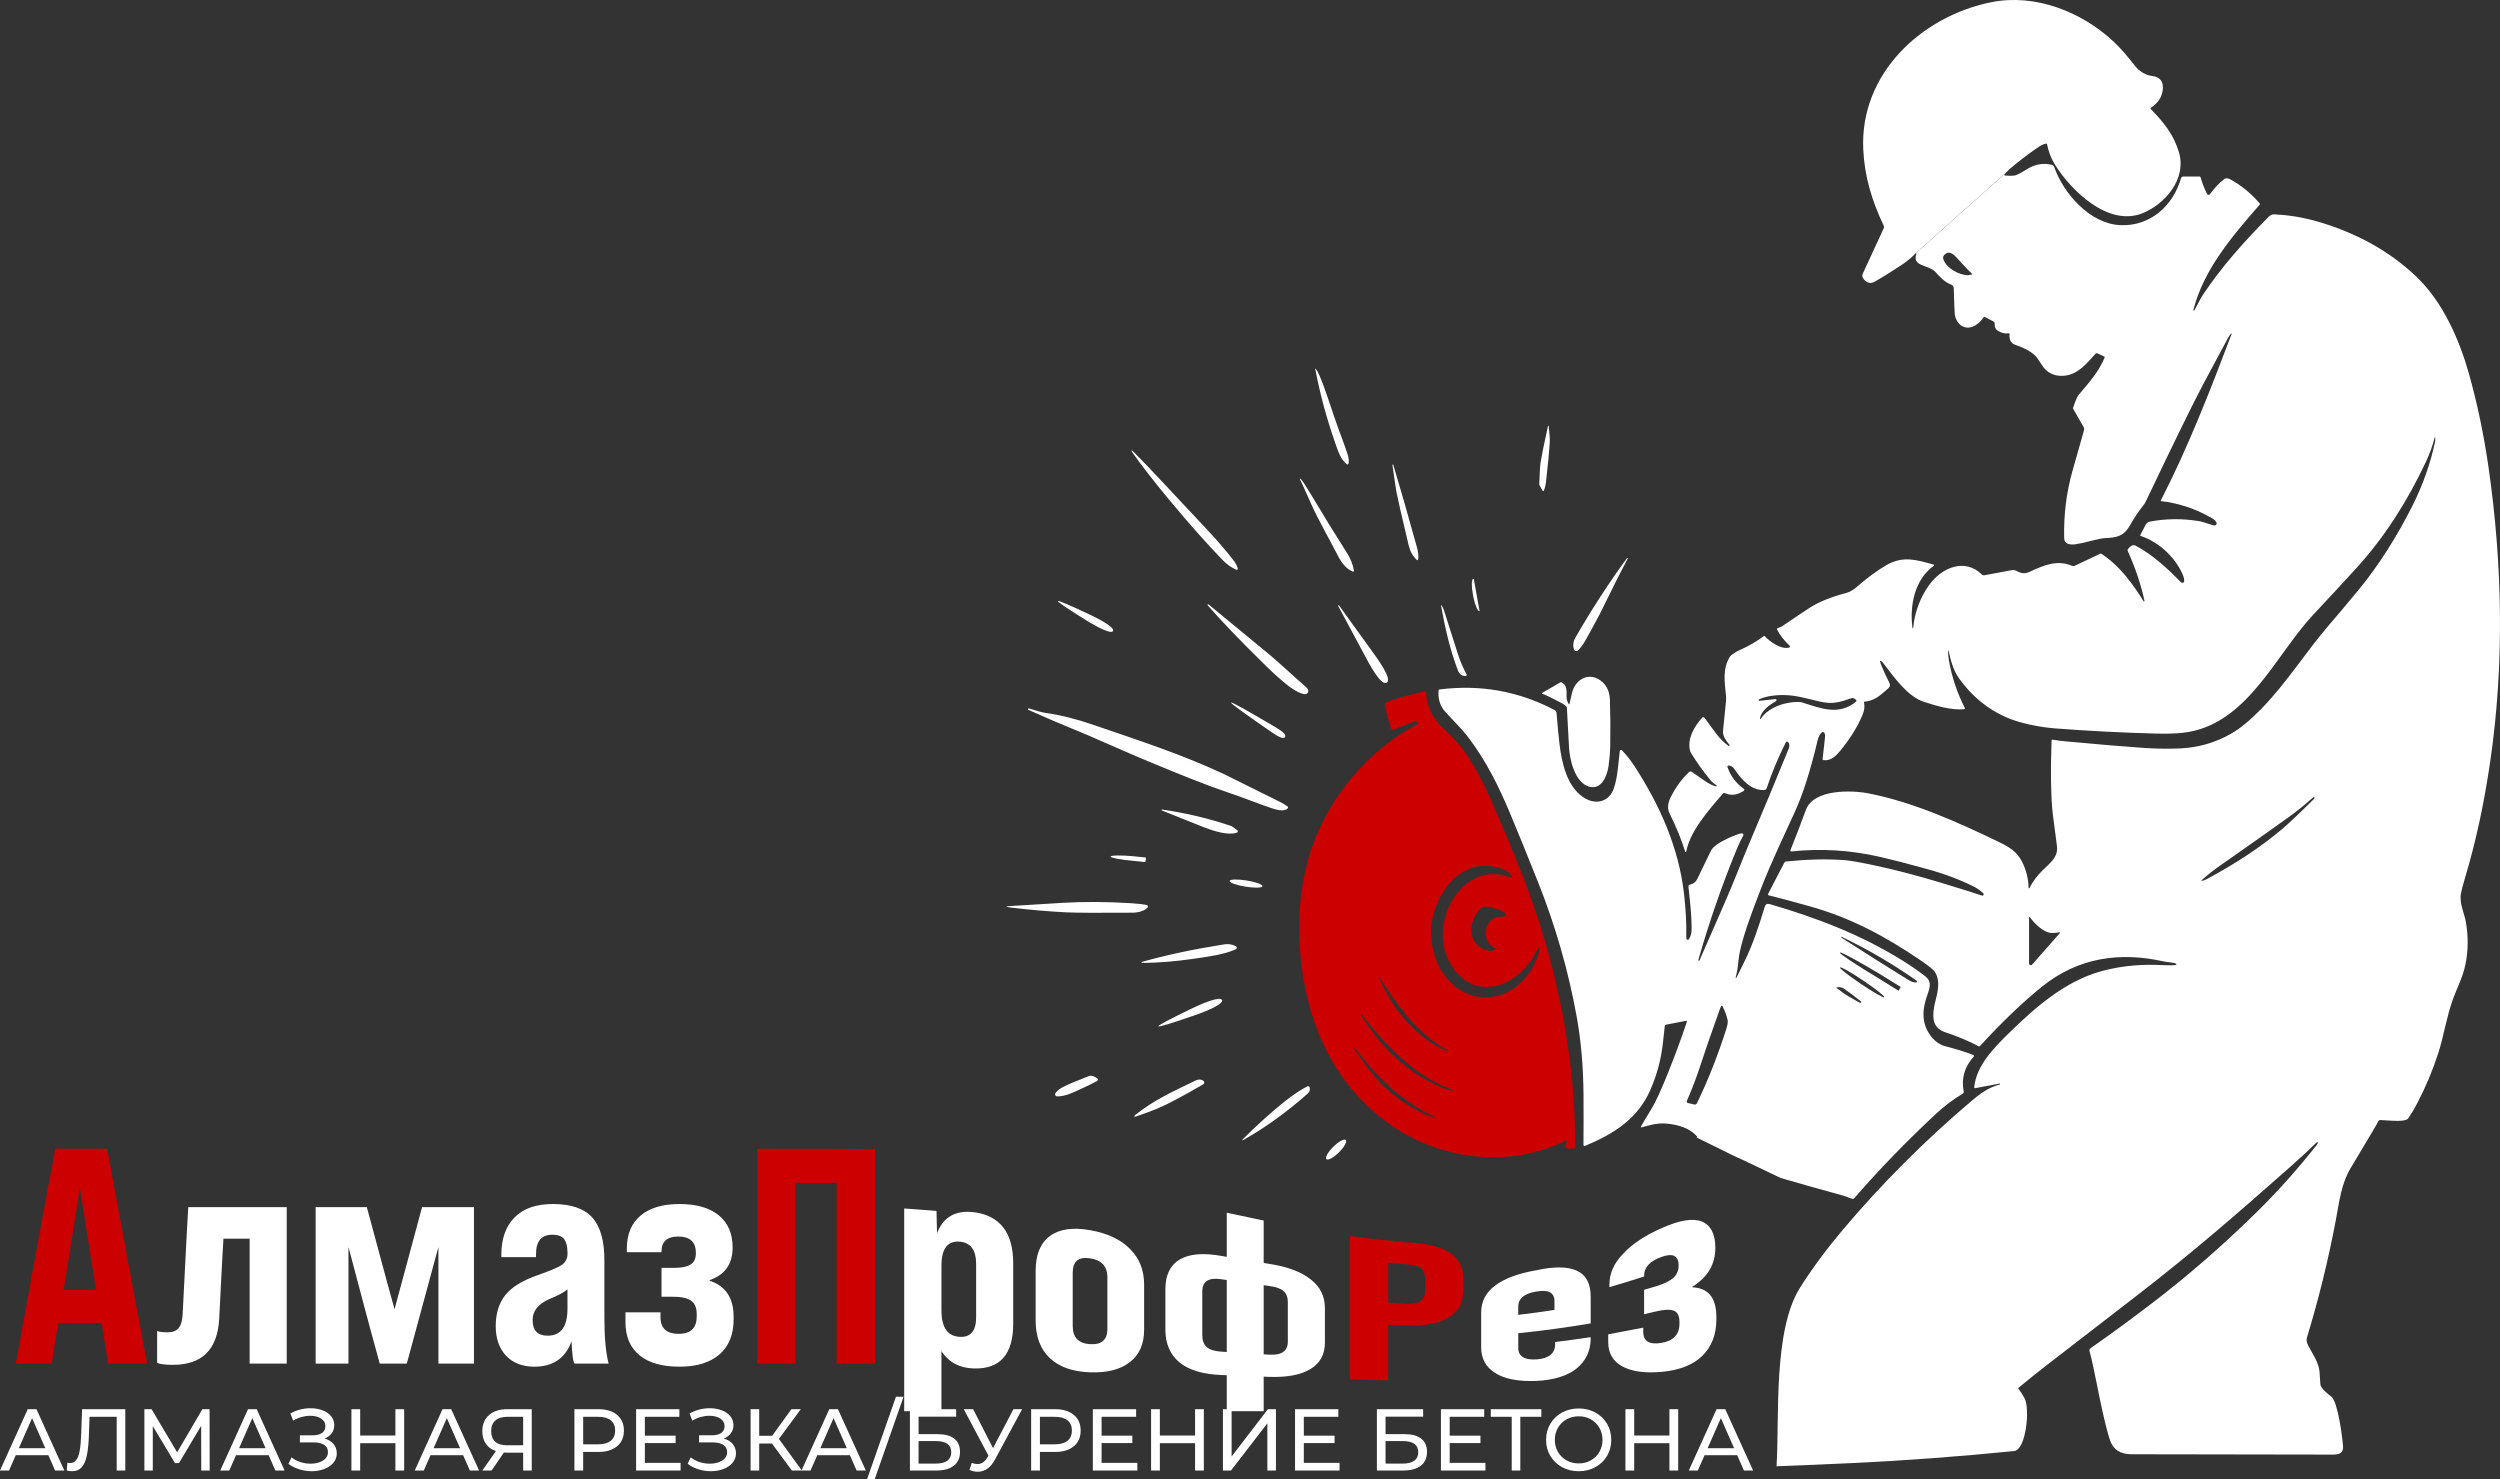
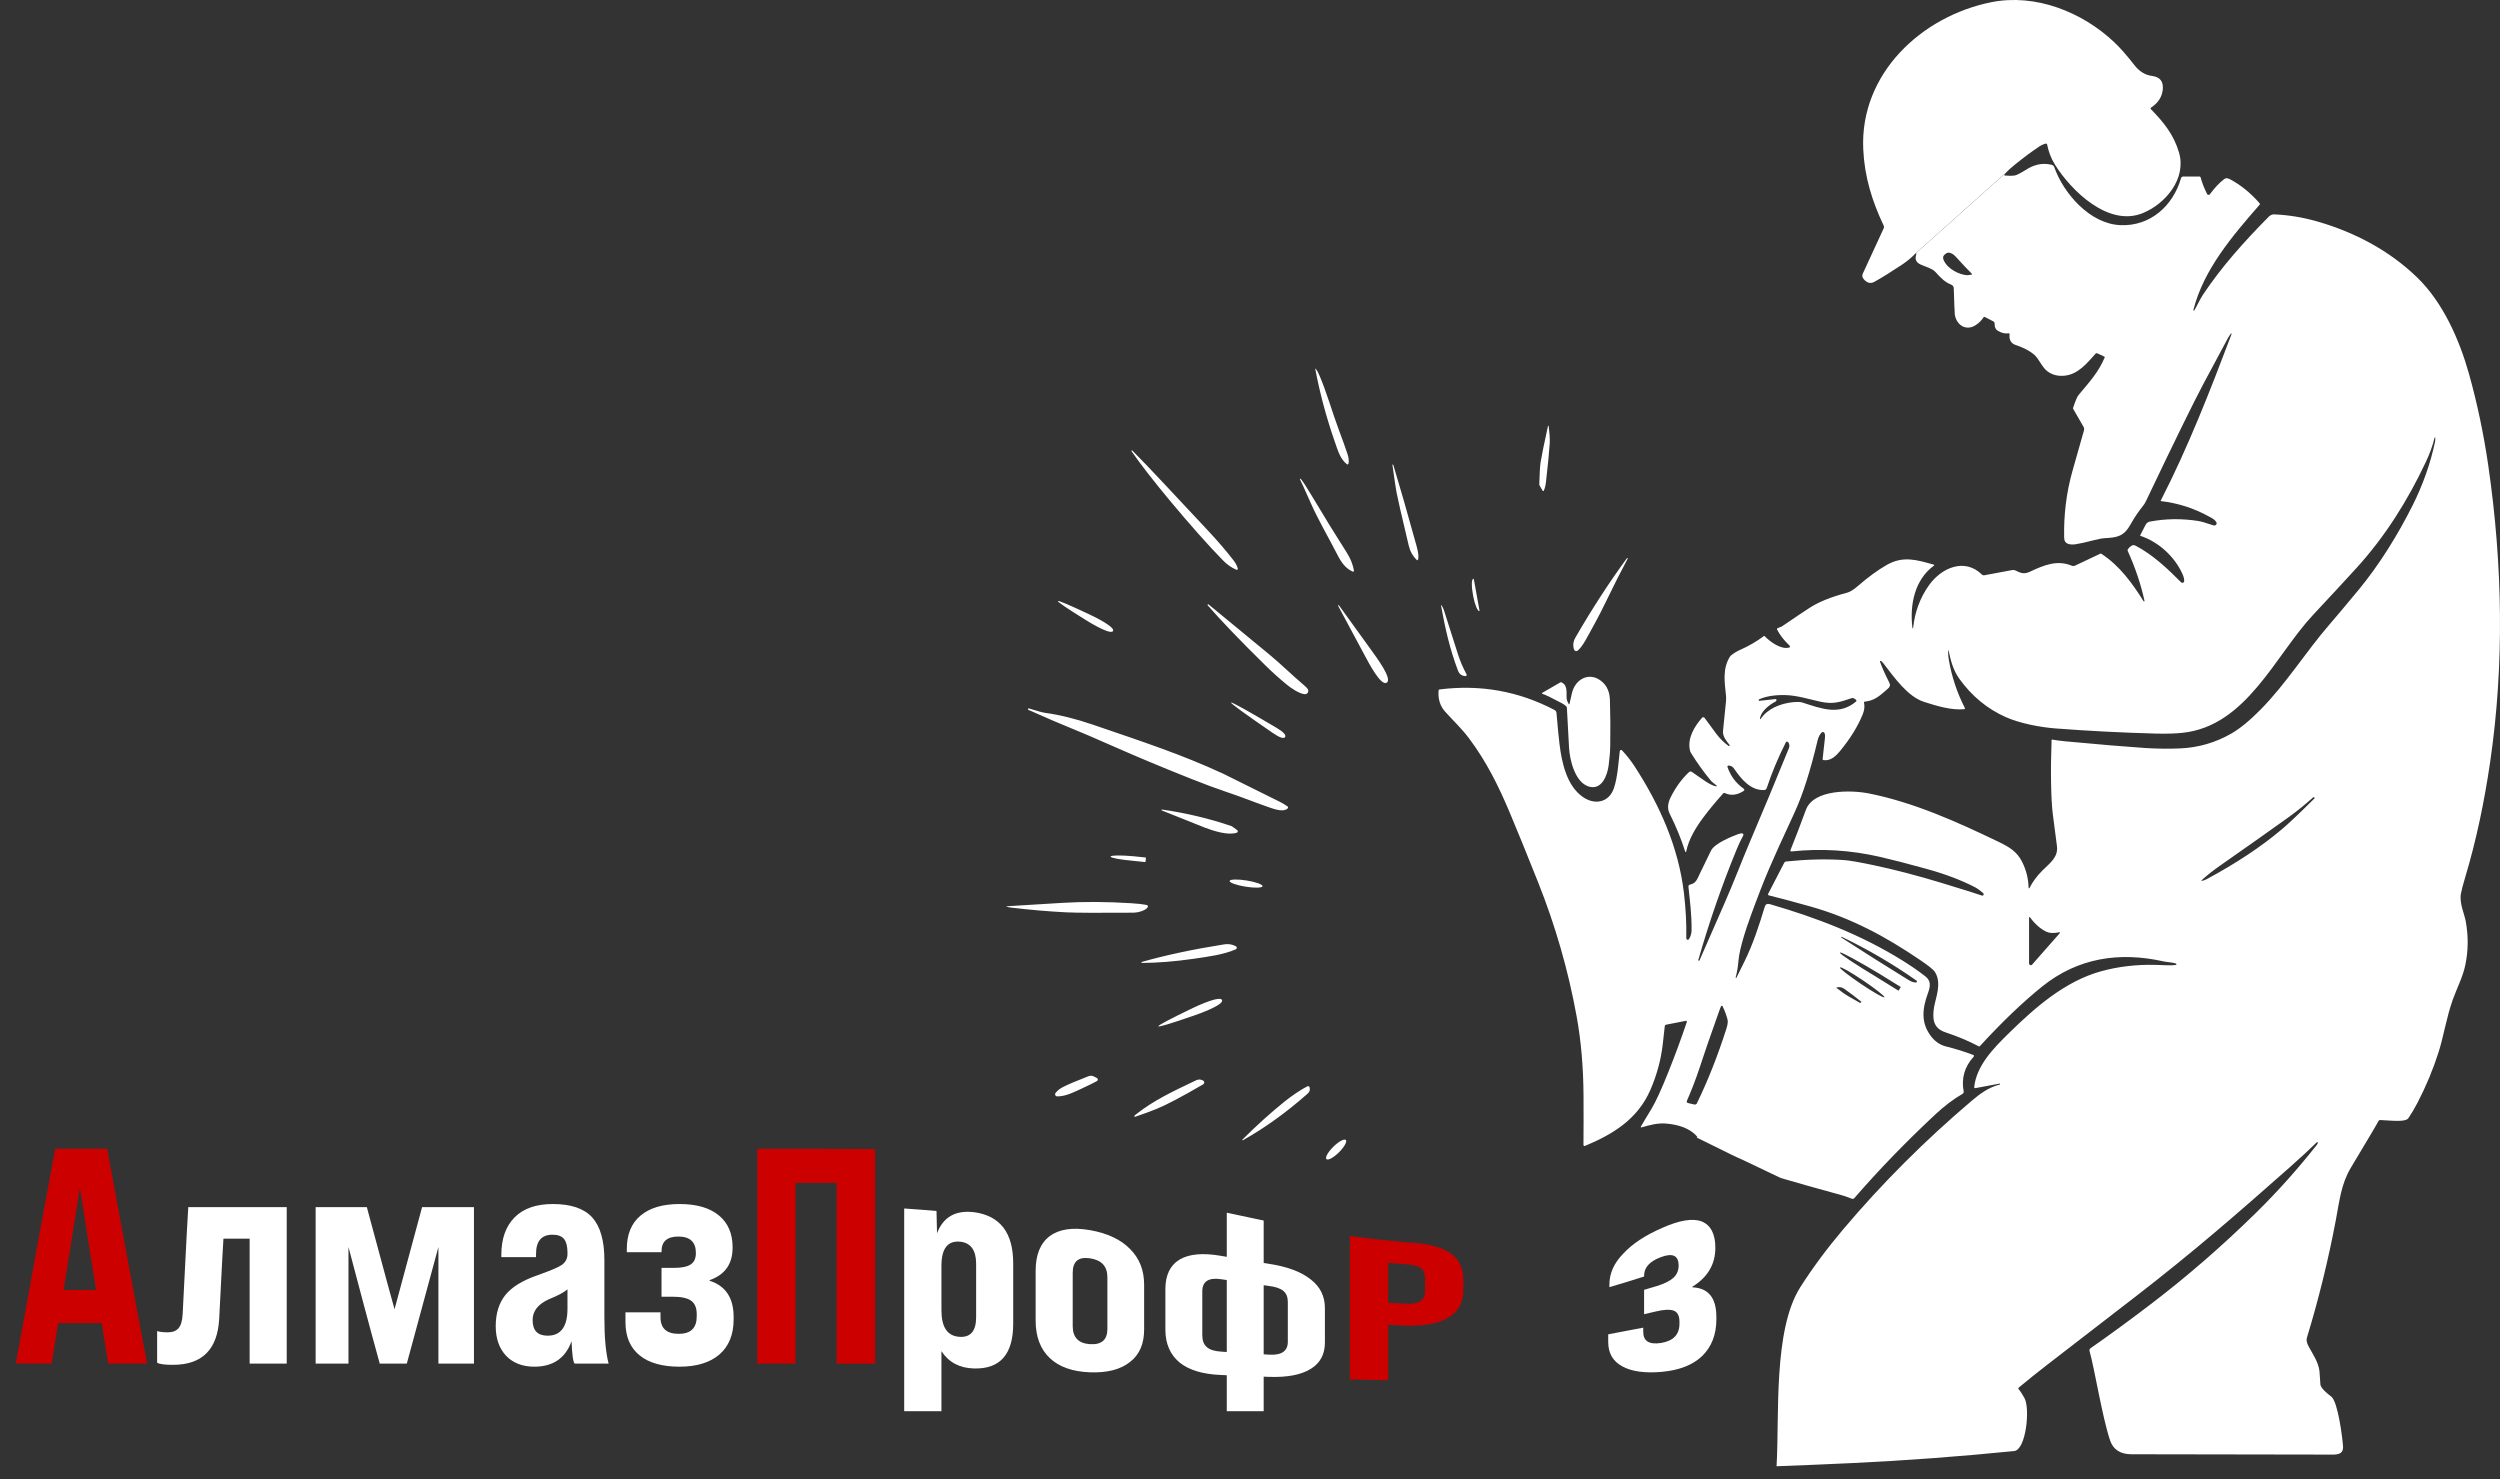
<svg xmlns="http://www.w3.org/2000/svg" xml:space="preserve" width="78.045mm" height="46.18mm" version="1.1" style="shape-rendering:geometricPrecision; text-rendering:geometricPrecision; image-rendering:optimizeQuality; fill-rule:evenodd; clip-rule:evenodd" viewBox="0 0 3525.88 2086.3">
  <rect x="0" y="0" width="3525.88" height="2086.3" fill="#333333" stroke="none" />
  <defs>
    <style type="text/css"> .fil1 {fill:#CD0000;fill-rule:nonzero} .fil0 {fill:white;fill-rule:nonzero} </style>
  </defs>
  <g id="Слой_x0020_1">
    <path class="fil0" d="M2427.32 1419.12c-0.34,0.52 -0.8,1.55 -1.36,3.11 -13.14,36.74 -22.97,65.21 -29.51,85.42 -4.45,13.68 -12.58,34.44 -17.39,45.05 -0.12,0.27 -0.19,0.57 -0.19,0.87 0,0.98 0.68,1.83 1.64,2.05l9.11 2.13c1.43,0.35 2.94,-0.36 3.61,-1.7 15.55,-32.02 29.41,-67.07 41.56,-105.13 1.83,-5.71 2.38,-10.01 1.66,-12.91 -1.5,-5.98 -3.81,-12.22 -6.95,-18.73 -0.21,-0.45 -0.66,-0.73 -1.14,-0.73 -0.43,0 -0.82,0.21 -1.06,0.56zm162.87 -25.65c1.39,0.83 4.03,2.77 7.91,5.85 3.45,2.71 11.69,7.67 24.73,14.87 0.35,0.2 0.77,0.2 1.11,0l1.08 -0.61c0.14,-0.1 0.24,-0.27 0.24,-0.44 0,-0.16 -0.08,-0.3 -0.2,-0.4 -8.13,-6.59 -16.26,-12.74 -24.41,-18.43 -2.82,-1.97 -6.26,-2.53 -10.31,-1.69 -0.21,0.05 -0.35,0.24 -0.35,0.46 0,0.15 0.07,0.29 0.2,0.39zm4.85 -28.57c-0.6,0.88 12.63,11.35 29.84,22.96 17.19,11.6 31.87,19.94 32.76,18.63 0,0 0,0 0,0 0.89,-1.32 -12.34,-11.8 -29.55,-23.4 -17.19,-11.61 -31.87,-19.95 -32.76,-18.63 0,0 0,0 0,0l-0.29 0.44zm82.76 32.04l2.83 -4.59c0.02,-0.05 0.04,-0.11 0.04,-0.18 0,-0.11 -0.06,-0.23 -0.16,-0.29l-29.18 -18.09c-0.03,-0.02 -0.04,-0.02 -0.04,-0.02 -29.95,-18 -54.93,-31.56 -55.91,-30.34l0.21 -0.36c-0.47,0.76 -0.47,0.76 -0.47,0.77 -0.8,1.32 22.95,17.06 53.02,35.13 0,0 0.02,0.01 0.02,0.01l29.14 18.07c0.06,0.04 0.12,0.05 0.19,0.05 0.13,0 0.24,-0.06 0.3,-0.17zm-81.02 -75.36c-0.05,0.09 -0.07,0.17 -0.07,0.26 0,0.19 0.1,0.37 0.25,0.47 31.17,20.19 62.94,40.25 95.28,60.19 3.46,2.13 6.77,3.2 9.93,3.18 0.8,-0 1.45,-0.65 1.45,-1.45 0,-0.47 -0.23,-0.93 -0.62,-1.19 -33.52,-23.54 -68.69,-44.12 -105.53,-61.75 -0.06,-0.03 -0.13,-0.05 -0.21,-0.05 -0.18,0 -0.34,0.1 -0.42,0.26l-0.07 0.09zm264.91 -27.47l0 64.74c0.01,0.37 0.09,0.71 0.23,1.03 0.57,1.22 2.02,1.76 3.24,1.19 0.32,-0.14 0.6,-0.35 0.83,-0.63l39.06 -44.4c0.08,-0.1 0.14,-0.21 0.17,-0.33 0.1,-0.39 -0.16,-0.8 -0.57,-0.91 -0.11,-0.03 -0.23,-0.03 -0.36,-0 -3.41,0.8 -6.97,1.14 -10.65,1.03 -11.38,-0.33 -24.45,-13.28 -30.63,-22.14 -0.14,-0.19 -0.35,-0.3 -0.58,-0.3 -0.4,0 -0.72,0.33 -0.73,0.72zm243.79 -51.79c2.15,-0.34 4.27,-1.08 6.36,-2.2 41.73,-22.38 77.13,-45.84 106.2,-70.38 9.93,-8.38 25.28,-22.9 46.04,-43.54 0.22,-0.21 0.33,-0.5 0.33,-0.8 0,-0.29 -0.11,-0.56 -0.3,-0.77l-0.05 -0.05c-0.45,-0.47 -1.18,-0.49 -1.64,-0.07 -11.67,10.47 -23.23,19.82 -34.67,28.03 -24.76,17.79 -57.06,40.62 -96.92,68.48 -9.51,6.65 -18.1,13.44 -25.77,20.39 -0.11,0.1 -0.17,0.23 -0.17,0.38 0,0.28 0.24,0.51 0.52,0.51 0.02,0 0.05,0 0.08,0zm-622.43 -228.23c9.68,-14.55 27.68,-21.84 45.2,-23.69 6.22,-0.66 10.81,-0.52 13.76,0.42 27.28,8.81 52.05,18.45 75.64,-1.36 0.36,-0.3 0.56,-0.75 0.56,-1.22 0,-0.45 -0.19,-0.86 -0.52,-1.17 -1.5,-1.37 -2.86,-2.21 -4.07,-2.53 -0.68,-0.17 -1.43,-0.14 -2.13,0.09 -17.27,6.01 -26.95,8.68 -43.93,5.06 -15.78,-3.39 -32.56,-8.95 -49.71,-9.38 -14.75,-0.34 -27.07,1.65 -36.94,5.99 -0.39,0.19 -0.63,0.58 -0.63,1.01 0,0.62 0.5,1.12 1.12,1.12 0.03,0 0.06,0 0.09,-0.01l22.42 -2.47c0.12,-0.02 0.24,-0.01 0.37,0 0.8,0.11 1.35,0.84 1.24,1.61 -0.01,0.13 -0.05,0.25 -0.1,0.37 -0.08,0.18 -0.29,0.48 -0.64,0.92 -0.3,0.36 -0.55,0.59 -0.79,0.7 -8.63,4.31 -20.98,14.12 -21.82,24.2 0,0 0,0.02 0,0.04 0,0.27 0.22,0.49 0.49,0.49 0.16,0 0.31,-0.08 0.4,-0.2zm297.94 -628.01c-4.8,-4.66 -12.58,-12.91 -23.34,-24.74 -2.45,-2.7 -8.44,-6.71 -12.39,-4.24 -4.19,2.6 -6.06,5.15 -3.84,10.12 5.35,12.04 21.7,20.35 33.32,20.96 0.55,0.03 2.49,-0.24 5.84,-0.82 0.37,-0.05 0.64,-0.37 0.64,-0.74 0,-0.21 -0.08,-0.41 -0.23,-0.55zm-596.9 214.62c1.41,10.71 1.93,18.93 1.57,24.67 -0.68,10.94 -2.43,29.04 -5.29,54.3 -0.53,4.78 -1.53,8.87 -3,12.27 -0.14,0.37 -0.5,0.61 -0.89,0.61 -0.34,0 -0.67,-0.19 -0.84,-0.49l-4.44 -7.68c-0.21,-0.37 -0.3,-0.77 -0.28,-1.21 0.46,-15.55 1.06,-25.86 1.83,-30.95 1.23,-8.04 4.72,-25.23 10.48,-51.57 0.05,-0.19 0.23,-0.32 0.42,-0.32 0.21,0 0.4,0.16 0.44,0.37l-0.01 0zm110.44 186.6c0.13,-0.18 0.34,-0.29 0.57,-0.29 0.13,0 0.27,0.04 0.38,0.11l0.02 0c0.23,0.14 0.32,0.44 0.19,0.68 0,0 0,0 0,0 -8.87,16.5 -18.92,36.36 -30.15,59.55 -6.23,12.92 -11.8,23.78 -16.72,32.62 -9.61,17.23 -16.21,31.52 -23.74,37.64 -0.14,0.12 -0.3,0.22 -0.46,0.31 -1.55,0.86 -3.49,0.31 -4.35,-1.23 -0.09,-0.16 -0.16,-0.32 -0.23,-0.5 -1.99,-5.73 -1.36,-11.42 1.9,-17.07 23.07,-39.95 47.26,-77.22 72.56,-111.82zm-207.85 74.31c0.01,0.01 0.01,0.04 0.01,0.05 0,0.14 -0.11,0.26 -0.24,0.28l-0.09 0.02c0.3,-0.05 0.3,-0.05 0.29,-0.05 -2.56,0.5 -6.47,-8.55 -8.74,-20.21 0,-0.01 0,-0.01 0,-0.01l-0.59 -3.34c-2.26,-11.59 -2.02,-21.45 0.54,-21.95 0,0 0,0 0,0l0.39 -0.07c0.02,0 0.03,-0.01 0.05,-0.01 0.14,0 0.26,0.11 0.28,0.24l8.11 45.06zm-53.85 -8.23c1.57,2.2 2.81,4.71 3.72,7.54 7.03,21.89 13.57,42.4 19.61,61.52 3.05,9.61 7.11,19.17 12.22,28.66 0.12,0.23 0.19,0.5 0.19,0.78 0,0.9 -0.73,1.63 -1.64,1.63 -0,0 -0.01,0 -0.02,0 -5.18,-0.12 -8.73,-2.73 -10.66,-7.83 -11.51,-30.17 -18.24,-60.3 -23.94,-92.06 0,-0.02 0,-0.03 0,-0.04 0,-0.17 0.14,-0.31 0.3,-0.31 0.09,0 0.19,0.05 0.24,0.12zm180.67 139.45c0.93,-3.93 2.06,-8.85 3.37,-14.77 4.67,-21.17 26.07,-31.78 43.37,-15.92 6.51,5.97 9.96,14.3 10.31,24.99 0.69,20.69 0.84,41.96 0.47,63.81 -0.17,9.46 -0.93,19.05 -2.27,28.76 -1.87,13.58 -9.54,35.2 -27.98,29.61 -19.71,-5.99 -26.97,-38.19 -27.85,-54.86 -1.31,-24.62 -2.32,-43.36 -3.04,-56.21 -0.05,-0.81 -0.4,-1.57 -0.98,-2.13 -1.58,-1.57 -3.79,-3.1 -6.62,-4.59 -14.28,-7.59 -23.27,-11.92 -26.96,-12.98 -0.33,-0.08 -0.56,-0.38 -0.56,-0.72 0,-0.27 0.15,-0.53 0.4,-0.66l25.69 -14.85c0.17,-0.09 0.35,-0.13 0.54,-0.13 0.13,0 0.25,0.02 0.37,0.06 8.41,2.99 7.72,12.11 7.67,20.85 -0.02,3.26 1,6.56 3.06,9.9 0.04,0.06 0.09,0.11 0.15,0.16 0.25,0.17 0.59,0.13 0.77,-0.11 0.05,-0.06 0.08,-0.13 0.09,-0.19l-0 0zm1221.05 -375.68c0,-0.01 0,-0.02 0,-0.03 0,-0.23 -0.19,-0.42 -0.42,-0.42 -0.22,0 -0.4,0.18 -0.42,0.4 -2.65,10.94 -6.75,22.33 -12.29,34.16 -25.91,55.13 -57.75,105.64 -98.24,150.14 -13.88,15.26 -34.3,37.32 -61.25,66.17 -53.17,56.89 -93.55,156.36 -183.71,165.95 -10.43,1.11 -22.92,1.46 -37.48,1.08 -48.08,-1.29 -95.37,-3.71 -141.88,-7.28 -21.49,-1.65 -50.3,-7.13 -70.21,-16.04 -26,-11.63 -47.72,-29.56 -65.17,-53.81 -8.89,-12.34 -12.25,-25.71 -15.22,-39.84 -0.01,-0.18 -0.17,-0.31 -0.35,-0.31 -0.2,0 -0.36,0.15 -0.36,0.35 0,0.02 0,0.02 0.01,0.04 -0.14,4.24 0.19,8.67 1.02,13.3 4.24,23.99 11.76,46.49 22.57,67.5 0.09,0.17 0.13,0.36 0.13,0.55 0,0.6 -0.47,1.11 -1.07,1.17 -18.73,1.62 -39.1,-4.73 -56.66,-10.36 -23.09,-7.41 -41.78,-34.24 -57.5,-54.61 -1.03,-1.31 -2.06,-2.34 -3.08,-3.07 -0.16,-0.1 -0.35,-0.16 -0.54,-0.16 -0.55,0 -0.99,0.44 -0.99,0.98 0,0.1 0.02,0.2 0.05,0.3 2.81,7.95 7.07,17.56 12.81,28.83 3,5.91 0,7.57 -4.84,11.88 -9.44,8.37 -17,14.33 -29.55,15.52 -0.58,0.05 -1.03,0.53 -1.03,1.12 0,0.08 0,0.16 0.03,0.24 1.18,5.16 0.6,10.66 -1.78,16.49 -7.03,17.28 -17.84,34.72 -32.43,52.31 -5.59,6.73 -13.17,13.93 -23.12,12.27 -0.66,-0.1 -1.12,-0.69 -1.06,-1.34 0.73,-7.27 1.84,-17.35 3.35,-30.22 0.3,-2.52 0.08,-4.68 -0.66,-6.46 -0.39,-0.93 -1.3,-1.54 -2.31,-1.54 -0.66,0 -1.29,0.27 -1.76,0.73 -2.66,2.64 -4.59,6.45 -5.76,11.41 -9.87,41.87 -20.57,75.45 -32.13,100.74 -12.97,28.38 -33.74,71.91 -47.72,108.16 -11.72,30.29 -19.63,52.26 -23.71,65.91 -4.58,15.29 -7.21,26.89 -7.88,34.82 -0.78,9.35 -2.12,17.42 -4.03,24.22 -0.07,0.3 0.08,0.61 0.35,0.72l0.04 0.03c0.33,0.1 0.66,-0.06 0.77,-0.36 0.36,-0.85 4.11,-8.46 11.26,-22.83 12.09,-24.23 21.32,-53.01 28.55,-76.97 1.09,-3.63 3.49,-4.92 7.18,-3.86 65.77,19.08 127.95,42.88 186.38,79.08 12.05,7.46 23,15.02 32.85,22.66 8.43,6.52 7.34,14.15 3.72,24.06 -8.02,21.88 -10.03,41.93 4.69,60.91 5.73,7.35 12.77,12.06 21.14,14.1 12.68,3.11 25.43,7.1 38.28,11.99 0.54,0.21 0.89,0.73 0.89,1.31 0,0.34 -0.13,0.68 -0.36,0.94 -12.99,14.33 -17.7,30.76 -14.15,49.26 0.04,0.19 0.06,0.38 0.06,0.57 0,1.05 -0.57,2.03 -1.48,2.57 -12.95,7.51 -25.88,17.29 -38.79,29.35 -41.4,38.66 -79.43,77.95 -114.07,117.89 -0.58,0.66 -1.41,1.04 -2.3,1.04 -0.38,0 -0.75,-0.07 -1.1,-0.2 -6.2,-2.4 -10.63,-3.98 -13.3,-4.7 -39.1,-10.76 -68.1,-18.94 -87.03,-24.55 -115.38,-55.51 -7.24,-2.15 -118.85,-57.24 0.08,0.02 0.15,0.03 0.23,0.03 0.47,0 0.84,-0.38 0.84,-0.84 0,-0.22 -0.08,-0.41 -0.21,-0.57 -10.76,-11.99 -26.8,-16.7 -43.56,-18.17 -12.18,-1.05 -23.26,2.15 -35.14,5.45 -0.08,0.02 -0.17,0.03 -0.25,0.02 -0.33,-0.05 -0.57,-0.36 -0.52,-0.7 0.01,-0.08 0.03,-0.16 0.08,-0.23 2.41,-4.34 7.48,-12.86 15.19,-25.56 5.84,-9.62 13.71,-26.74 23.57,-51.38 9.52,-23.77 18.25,-47.44 26.18,-71.01 0.04,-0.11 0.06,-0.24 0.06,-0.37 0,-0.63 -0.51,-1.15 -1.15,-1.15 -0.08,0 -0.15,0.01 -0.22,0.02l-28.2 5.5c-0.84,0.17 -1.48,0.85 -1.59,1.71 -0.05,0.37 -0.97,8.66 -2.76,24.87 -2.51,22.44 -8.39,44.26 -17.63,65.47 -17.84,40.99 -52.35,62.36 -92.26,78.92 -0.19,0.07 -0.37,0.1 -0.56,0.1 -0.81,0 -1.48,-0.66 -1.48,-1.47 0,-0 0,-0.01 0,-0.01 0.19,-22.89 0.21,-46.19 0.07,-69.93 -0.25,-39.99 -3.47,-77.04 -9.65,-111.16 -11.73,-64.59 -29.79,-127.57 -54.21,-188.92 -15.45,-38.87 -28.86,-71.81 -40.23,-98.86 -15.18,-36.07 -32.59,-71.71 -57.59,-104.89 -10.3,-13.68 -21.35,-23.87 -33.46,-37.32 -7.17,-7.96 -10.26,-17.96 -9.28,-29.98 0.07,-0.71 0.62,-1.28 1.33,-1.38 57.58,-7.26 111.69,2.41 162.32,29.04 1.5,0.8 2.5,2.3 2.64,3.99 1.73,20.26 3.13,34.79 4.21,43.59 3.29,27.4 10.49,59.27 32.83,74.94 17.07,11.99 37.28,7.94 44.05,-12.61 5.22,-15.83 6.2,-35.04 8.15,-51.88 0.03,-0.23 0.09,-0.45 0.19,-0.65 0.48,-0.94 1.63,-1.32 2.55,-0.84 0.2,0.1 0.38,0.23 0.53,0.39 6.76,7.25 12.6,14.67 17.53,22.28 35.51,54.69 62.17,114.1 69.77,179.36 2.5,21.5 3.59,41.83 3.27,60.98 -0.03,1.73 0.06,2.86 0.28,3.37 0.31,0.71 1,1.17 1.77,1.17 0.66,0 1.28,-0.33 1.63,-0.89 2.49,-3.88 3.75,-8.2 3.78,-12.97 0.19,-22.4 -2.38,-40.62 -4.44,-61.07 -0.01,-0.09 -0.01,-0.18 -0.01,-0.26 0,-1.27 0.88,-2.38 2.11,-2.66 8.51,-1.97 9.82,-6.67 14,-15.55 3.84,-8.18 9.09,-18.99 15.76,-32.43 5.22,-10.48 30.19,-20.23 38.19,-23.22 2.46,-0.94 4.41,-1.27 5.84,-1.03 0.96,0.17 1.68,1 1.68,1.98 0,0.33 -0.09,0.67 -0.25,0.97 -3.14,5.67 -6.06,11.75 -8.74,18.23 -20.9,50.66 -39.15,103.17 -54.71,157.53 -0.01,0.03 -0.01,0.06 -0.01,0.08 -0.05,0.32 0.19,0.61 0.53,0.66 0.02,0 0.05,0 0.08,0l0.84 0c0.08,0 0.17,-0.05 0.21,-0.14 10.92,-25.27 22.69,-52.15 35.28,-80.64 13.02,-29.44 24.3,-59.56 35.82,-86.61 18.01,-42.2 36.38,-86.33 55.12,-132.36 1,-2.48 0.8,-5.29 -0.54,-7.6l-0.31 -0.54c-0.36,-0.62 -1.03,-1.01 -1.75,-1.01 -0.77,0 -1.48,0.44 -1.82,1.12 -10.99,21.83 -19.95,43.29 -26.9,64.4 -0.52,1.59 -1.97,2.69 -3.64,2.76 -18.91,0.84 -32.31,-15.38 -42.06,-29.7 -2.12,-3.15 -4.44,-4.69 -8.02,-4.86 -0.09,-0.01 -0.19,0 -0.29,0.02 -0.89,0.12 -1.52,0.94 -1.39,1.82 0.01,0.1 0.04,0.2 0.07,0.3 4.41,12.78 12.08,22.99 22.99,30.64 0.48,0.34 0.76,0.89 0.76,1.47 0,0.61 -0.31,1.19 -0.84,1.52 -9.38,6.05 -18.31,7.05 -26.79,3 -0.7,-0.34 -1.58,-0.17 -2.12,0.44 -10.63,11.89 -19.77,22.91 -27.41,33.09 -10.99,14.66 -21.27,31.13 -24.85,49.1 -0.07,0.33 -0.36,0.56 -0.69,0.56 -0.3,0 -0.58,-0.2 -0.67,-0.49 -5.38,-17.2 -12.78,-35.26 -22.19,-54.15 -3.32,-6.66 -2.17,-14.77 1.38,-21.98 7.05,-14.31 15.78,-26.35 26.21,-36.12 1.09,-0.99 2.68,-1.12 3.86,-0.31 14.91,10.04 25.57,18.99 34.46,20.47 0.04,0 0.07,0.01 0.1,0.01 0.37,0 0.67,-0.3 0.67,-0.69 0,-0.19 -0.09,-0.38 -0.24,-0.52l-5.2 -4.14c-1.24,-1.02 -2.35,-2.11 -3.32,-3.29 -9.79,-11.77 -18.98,-24.61 -27.57,-38.5 -0.67,-1.06 -1.16,-2.23 -1.43,-3.46 -3.99,-17.02 5.97,-33.64 16.98,-46.18 0.06,-0.08 0.12,-0.14 0.19,-0.19 0.95,-0.86 2.4,-0.79 3.25,0.15 0.06,0.06 0.11,0.14 0.17,0.21 8.6,11.82 14.11,19.34 16.57,22.53 5.34,6.95 11.05,12.6 17.13,16.95 0.18,0.14 0.41,0.22 0.65,0.22 0.57,0 1.03,-0.46 1.03,-1.03 0,-0.26 -0.09,-0.5 -0.27,-0.69 -4.03,-4.94 -9.94,-12.07 -9.12,-19.5 1.53,-14.17 2.94,-28.24 4.23,-42.23 0.27,-2.96 0.22,-5.51 -0.07,-8.01 -1.91,-18.71 -4.94,-37.23 5.27,-54.06 0.57,-0.99 1.42,-1.95 2.4,-2.74 3.89,-3.04 8.2,-5.6 12.91,-7.67 11.55,-5.1 22.56,-11.51 33.02,-19.25 0.11,-0.08 0.26,-0.13 0.39,-0.13 0.19,0 0.35,0.07 0.47,0.2 7.88,8.14 22.99,19.34 34.7,16.21 0.68,-0.19 1.15,-0.8 1.15,-1.5 0,-0.42 -0.18,-0.84 -0.49,-1.12 -7.84,-7.33 -13.78,-14.98 -17.84,-22.96 0,0 0,-0.01 -0.01,-0.02 -0.27,-0.59 -0.03,-1.28 0.54,-1.55 0.01,0 0.03,-0.01 0.05,-0.02l5.85 -2.41c0.2,-0.08 0.43,-0.21 0.65,-0.36 18.04,-12.31 31.05,-21.03 39.05,-26.18 12.91,-8.31 30.11,-15.27 51.63,-20.9 4.82,-1.25 10.08,-4.37 15.8,-9.36 14.77,-12.86 28.51,-22.91 41.25,-30.16 23.17,-13.21 42.45,-7.08 66.45,-0.33 0.08,0.03 0.14,0.05 0.2,0.1 0.31,0.21 0.38,0.65 0.15,0.96 -0.04,0.06 -0.09,0.11 -0.15,0.16 -27.47,19.9 -34.52,55.74 -30.46,88.03 0.01,0.27 0.23,0.48 0.49,0.48 0.28,0 0.5,-0.22 0.5,-0.5 0,0 0,-0.01 0,-0.01 2.35,-22.58 9.81,-42.67 22.37,-60.26 17.67,-24.76 50.39,-39.02 74.78,-14.91 0.74,0.75 1.86,1.11 2.96,0.92l39.27 -7.32c1.87,-0.35 3.81,-0.07 5.53,0.8 6.77,3.47 11.84,5.23 19.75,1.48 20.14,-9.51 38.65,-17 59.11,-8.48 1.44,0.59 3.1,0.55 4.54,-0.12l35.72 -16.88c0.18,-0.09 0.38,-0.14 0.59,-0.14 0.28,0 0.54,0.08 0.77,0.23 25.7,16.76 43.45,41.22 59.58,66.94 0.14,0.2 0.37,0.33 0.61,0.33 0.42,0 0.75,-0.33 0.75,-0.75 0,-0.04 -0.01,-0.08 -0.02,-0.11 -5.2,-23.63 -13.09,-47.06 -23.65,-70.29 -0.38,-0.8 -0.3,-1.75 0.2,-2.48 1.36,-1.98 3.01,-3.59 4.96,-4.82 1.72,-1.11 3.91,-1.21 5.74,-0.26 23.91,12.42 45.05,32.2 64.36,51.72 0.48,0.49 1.14,0.77 1.83,0.77 1.37,0 2.49,-1.08 2.55,-2.45 0.11,-2.83 -0.75,-6.26 -2.58,-10.31 -10.96,-24.27 -33.39,-44.9 -59.04,-53.48 -0.28,-0.1 -0.47,-0.37 -0.47,-0.66 0,-0.11 0.03,-0.22 0.08,-0.32l7.63 -14.71c1.17,-2.3 3.37,-3.94 5.93,-4.43 22.11,-4.21 44.84,-4.51 68.21,-0.89 3.75,0.57 10.87,2.62 21.37,6.17 0.83,0.28 1.67,0.28 2.55,-0.02 0.15,-0.05 0.26,-0.1 0.38,-0.15 1.52,-0.74 2.15,-2.58 1.4,-4.12 -0.05,-0.11 -0.12,-0.22 -0.19,-0.32 -2.55,-4.08 -5.99,-5.41 -10.12,-7.73 -21.22,-11.77 -43.84,-19.05 -67.86,-21.84 -0.25,-0.02 -0.44,-0.23 -0.44,-0.48 0,-0.09 0.02,-0.16 0.06,-0.24 38.88,-75.76 69.6,-154.86 99.98,-234.99 0.01,-0.05 0.02,-0.1 0.02,-0.15 0,-0.33 -0.26,-0.58 -0.58,-0.58 -0.17,0 -0.33,0.07 -0.44,0.19 -1.7,2.28 -3.08,4.36 -4.16,6.22 -1.57,2.76 -13.12,24.31 -34.65,64.65 -13.92,26.12 -40.98,81.37 -81.18,165.73 -1.06,2.22 -2.4,4.38 -3.97,6.33 -6.78,8.47 -12.54,17 -17.29,25.62 -9.59,17.42 -18.59,19.08 -37.32,19.99 -2.95,0.14 -7.49,1 -13.66,2.58 -12.72,3.27 -21.64,5.26 -26.75,5.96 -7.63,1.03 -15.97,0.3 -16.2,-8.91 -0.76,-32.63 3.14,-64.15 11.73,-94.56 9.54,-33.81 14.92,-52.78 16.14,-56.91 0.53,-1.69 0.33,-3.63 -0.59,-5.25l-14.4 -24.96c-0.38,-0.65 -0.45,-1.43 -0.2,-2.14 3.23,-9.65 5.78,-15.58 7.62,-17.78 16.67,-19.75 28.29,-32.73 36.83,-52.86 0.21,-0.5 -0.01,-1.07 -0.48,-1.29l-10.04 -4.63c-0.77,-0.37 -1.69,-0.19 -2.29,0.46 -12.49,13.95 -24.79,29.21 -43.75,31.11 -9.3,0.94 -17.34,-1.11 -24.14,-6.13 -8.2,-6.1 -11.64,-17.86 -19.62,-24.26 -7.38,-5.94 -16.45,-10.01 -25.48,-13 -7.43,-2.48 -9.1,-8.82 -8.32,-15.29 0,-0.05 0,-0.1 0,-0.15 -0,-0.56 -0.47,-0.99 -1.05,-0.99 -0.05,0 -0.1,0.01 -0.14,0.01 -4.96,0.86 -10.15,-0.35 -15.58,-3.62 -3.02,-1.85 -4.46,-5.15 -4.3,-9.9 0.05,-1.38 -0.72,-2.68 -1.97,-3.34l-11.95 -6.18c-0.6,-0.32 -1.36,-0.11 -1.74,0.49 -2.68,4.26 -6.29,7.89 -10.81,10.88 -13.79,9.11 -27.24,0.18 -29.72,-14.6 -0.2,-1.18 -0.42,-5.62 -0.66,-13.3 -0.19,-5.85 -0.45,-13.82 -0.8,-23.93 -0.06,-2.23 -1.48,-4.28 -3.61,-5.12 -9.27,-3.58 -14.79,-9.7 -22.27,-17.86 -1.17,-1.28 -2.56,-2.39 -4.08,-3.28 -2.82,-1.65 -7.2,-3.55 -13.12,-5.7 -8.76,-3.16 -12.83,-6.97 -9.68,-16.32 0.03,-0.08 0.04,-0.16 0.04,-0.25 0,-0.36 -0.26,-0.66 -0.61,-0.73l-0.14 -0.01c-0.09,0 -0.17,0.01 -0.25,0.05l127.3 -113.69c-0.83,0.9 -1.55,1.77 -2.19,2.59 -0.05,0.06 -0.08,0.13 -0.11,0.21 -0.15,0.41 0.06,0.87 0.48,1.03 0.08,0.03 0.14,0.05 0.22,0.05l1.11 0.1c5.2,0.43 9.29,0.44 12.27,0.01 5.44,-0.79 14.96,-7.57 20.7,-10.69 10.54,-5.7 21.26,-7.18 32.19,-4.44 1.59,0.41 2.89,1.58 3.43,3.14 13.29,37.46 50.37,80.04 93.3,81.9 41.85,1.82 74.24,-26.93 85.51,-66.17 0.41,-1.44 1.73,-2.43 3.22,-2.43l22.8 0c0.76,-0.01 1.45,0.52 1.66,1.27 1.86,7.07 4.73,14.55 8.62,22.43 0.55,1.09 0.93,1.7 1.12,1.82 1.21,0.71 2.73,0.39 3.52,-0.71 6.43,-8.85 13.06,-15.87 19.89,-21.1 2.16,-1.65 4.81,-1.66 7.93,-0.02 15.48,8.19 29.55,19.59 42.23,34.23 0.44,0.5 0.44,1.26 0,1.74 -38.84,44.58 -78.97,91.32 -93.55,148.57 -0.01,0.05 -0.01,0.1 -0.01,0.15 0,0.41 0.33,0.74 0.75,0.74 0.25,0 0.47,-0.12 0.62,-0.33 4.08,-6.83 7.41,-14.83 12.15,-22.01 26.52,-39.86 58.43,-75.27 92.55,-109.82 2.44,-2.49 5.07,-3.68 7.87,-3.56 20.53,0.88 41.01,4.27 61.43,10.17 52.79,15.3 101.17,41.03 140.08,78.59 36.32,35.04 59.65,87.54 73.24,136.01 11.75,41.93 20.88,85.4 27.38,130.4 20.08,138.98 22.63,279.37 2.57,416.87 -8.11,55.6 -19.52,110.79 -35.58,164.07 -2.89,9.52 -4.79,16.92 -5.74,22.19 -2.31,13.19 4.96,28.39 6.8,38.46 3.85,20.98 3.68,41.62 -0.54,61.89 -3.58,17.21 -12.39,33.81 -17.83,49.24 -8.7,24.53 -12.82,51.48 -19.97,73.94 -7.72,24.19 -17.6,47.89 -29.65,71.1 -4.29,8.24 -8.57,15.48 -12.83,21.7 -4.09,5.96 -23.1,3.43 -39.92,2.67 -0.03,0 -0.07,-0.01 -0.1,-0.01 -0.94,0 -1.8,0.56 -2.19,1.41 -1.33,2.9 -14.35,24.92 -39.06,66.06 -13.56,22.58 -16.04,46.94 -21.08,73.65 -10.7,56.54 -24.31,111.89 -40.85,166.06 -0.98,3.23 -0.15,7.28 2.5,12.16 5.96,11.04 13.47,21.68 15.24,34.44 0.21,1.48 0.65,7.82 1.33,19.03 0.37,5.85 11.74,14.52 15.32,17.24 9.47,7.17 15.75,58 16.61,69.96 0.96,13.44 -11.26,11.85 -21.39,11.85 -101.6,-0.07 -193.98,-0.22 -277.12,-0.47 -15.69,-0.05 -25.74,-6.66 -30.14,-19.86 -11.1,-33.16 -21.75,-100.91 -28.85,-125.63 -0.09,-0.33 -0.15,-0.68 -0.15,-1.03 0,-1.22 0.6,-2.36 1.6,-3.06 26.47,-18.43 54.81,-39.17 85.04,-62.22 50.87,-38.77 100.2,-81.59 148.01,-128.48 30.23,-29.64 58.95,-61.72 86.18,-96.24 0.82,-1.03 1.19,-2.13 1.12,-3.32 -0,-0.08 -0.03,-0.15 -0.05,-0.23 -0.14,-0.31 -0.51,-0.46 -0.81,-0.33 -0.08,0.03 -0.14,0.08 -0.19,0.14 -9.29,9.24 -22,21 -38.12,35.28 -76.76,67.96 -139.21,121.87 -214.5,180.06 -43.66,33.78 -86.55,66.89 -128.64,99.33 -12.94,9.98 -26.07,20.52 -39.38,31.61 -0.34,0.29 -0.55,0.72 -0.55,1.17 0,0.36 0.13,0.7 0.37,0.98 2.57,2.95 5.37,7.22 8.39,12.83 8.02,14.89 2.09,72.79 -14.67,74.48 -77.45,7.77 -153.33,13.4 -227.62,16.92 -36.48,1.73 -72.3,3.23 -107.46,4.51 4.22,-70.68 -5.07,-192 33.52,-252.57 17.3,-27.14 37.37,-54.23 60.21,-81.27 54.68,-64.8 115.16,-125.31 181.44,-181.54 12.39,-10.49 24.13,-19.01 39.65,-22.96 0.28,-0.08 0.46,-0.34 0.4,-0.61l-0.12 -0.56c0,-0.01 0,-0.01 0,-0.01 -0.02,-0.12 -0.14,-0.2 -0.25,-0.19 0,0 0,0 -0.01,0l-34.46 6.44c-0.07,0.01 -0.14,0.01 -0.2,0.01 -0.76,0.03 -1.4,-0.56 -1.43,-1.31 0,-0.06 0,-0.13 0.01,-0.19 3.23,-30.25 26.96,-54.52 48.75,-75.89 37.74,-37 79.62,-73.49 130.42,-87.5 23.71,-6.53 48.87,-9.52 75.48,-8.98 13.05,0.26 22.73,1.29 29.72,0.12 0.47,-0.07 0.83,-0.48 0.83,-0.95 0,-0.38 -0.23,-0.72 -0.57,-0.88 -4.05,-1.89 -11.94,-1.89 -17.79,-3.2 -62.01,-13.87 -120.51,-5.05 -170.72,35.23 -27.46,22.06 -56.82,50.14 -88.08,84.24 -0.27,0.3 -0.65,0.48 -1.06,0.48 -0.23,0 -0.46,-0.06 -0.67,-0.18 -13.78,-7.34 -29.36,-13.89 -46.74,-19.66 -17.42,-5.77 -18.91,-18.82 -16.18,-35.58 2.11,-12.98 11.43,-33.82 1.03,-49.85 -1.9,-2.95 -8.62,-8.35 -20.13,-16.2 -50.53,-34.44 -98.77,-59.89 -155.04,-75.81 -22.62,-6.41 -42.29,-11.66 -59,-15.78 -0.64,-0.16 -1.08,-0.73 -1.08,-1.39 0,-0.23 0.05,-0.45 0.15,-0.65l22.7 -43.84c0.55,-1.06 1.58,-1.76 2.74,-1.88 29.21,-3.06 56.45,-3.73 81.74,-1.98 7.43,0.49 21.1,2.85 41.01,7.06 30.16,6.36 62.16,14.7 96.01,24.99 29.32,8.93 48.56,14.96 57.71,18.08 0.75,0.26 1.39,-0.04 1.87,-0.91 0.23,-0.42 0.3,-0.9 0.19,-1.43 -0.09,-0.51 -0.33,-0.94 -0.73,-1.28 -4.33,-3.76 -7.82,-6.33 -10.45,-7.72 -19.32,-10.13 -42.3,-18.89 -68.96,-26.28 -26.17,-7.26 -48,-12.9 -65.49,-16.93 -41.85,-9.67 -83.7,-12.25 -125.54,-7.77 -0.11,0.01 -0.21,0.01 -0.32,-0 -0.69,-0.1 -1.17,-0.75 -1.08,-1.45 0.02,-0.1 0.05,-0.21 0.09,-0.31 7,-17.36 14.26,-36.3 21.79,-56.81 10.78,-29.42 64.18,-28.14 88.85,-23.24 63.32,12.55 124.78,40.26 183.08,68.32 14.75,7.11 25.77,13.73 32.88,27.82 5.98,11.88 9.08,24.26 9.3,37.16 0.01,0.33 0.28,0.58 0.61,0.58 0.23,0 0.43,-0.12 0.54,-0.32 4.45,-8.84 10.52,-17.1 18.23,-24.79 10.36,-10.33 22.57,-18.61 20.63,-34.37 -0.3,-2.53 -2.2,-17.14 -5.71,-43.82 -1.4,-10.68 -2.27,-25.88 -2.62,-45.6 -0.32,-18.02 -0.07,-38.12 0.73,-60.3 0,-0.35 0.29,-0.64 0.65,-0.64 0.03,0 0.06,0 0.1,0 6.14,1.05 12.31,1.87 18.5,2.44 50.17,4.66 87.59,7.79 112.23,9.4 16.99,1.11 33.55,1.31 49.69,0.61 25.83,-1.12 49.9,-8.08 72.22,-20.88 12.41,-7.12 26.36,-18.59 41.88,-34.4 36.1,-36.75 63.15,-80.76 96.45,-119.22 8.96,-10.37 22.6,-26.6 40.92,-48.68 29.65,-35.77 55.91,-78.45 76.41,-119.34 14.7,-29.31 25.29,-59.31 31.78,-90 0.4,-1.93 0.49,-3.9 0.26,-5.91zm-1532.64 36.64c-0.02,0.12 -0.06,0.24 -0.12,0.36 -0.35,0.75 -1.23,1.08 -1.97,0.74 -0.12,-0.05 -0.23,-0.13 -0.33,-0.21 -9.17,-7.55 -12,-17.35 -17.19,-32.36 -11.75,-33.85 -20.84,-67.79 -27.29,-101.86 0,-0.03 -0.01,-0.06 -0.01,-0.08 0,-0.22 0.19,-0.4 0.4,-0.4 0.13,0 0.24,0.06 0.32,0.15 1.64,2.06 3.41,5.27 5.28,9.64 9.75,22.53 19.09,54.92 27.15,76.25 5.29,14.04 9.45,25.63 12.46,34.77 1.59,4.83 2.01,9.17 1.28,13zm-305.95 -18.36l0.03 0c0.14,-0.11 0.31,-0.18 0.49,-0.18 0.2,0 0.4,0.08 0.54,0.23 26.61,26.76 54.43,57.19 104.66,110.68 15.39,16.38 28.13,31.18 38.23,44.38 3,3.93 4.93,7.7 5.81,11.31 0.02,0.11 0.04,0.22 0.04,0.33 0,0.81 -0.66,1.48 -1.47,1.48 -0.2,0 -0.4,-0.04 -0.58,-0.12 -6.81,-2.9 -13,-7.2 -18.56,-12.9 -21.21,-21.69 -46.24,-49.86 -75.11,-84.5 -22.85,-27.42 -40.9,-50.67 -54.17,-69.75 -0.09,-0.12 -0.13,-0.27 -0.13,-0.41 0,-0.21 0.09,-0.41 0.25,-0.55l-0.01 0zm368.26 19.73l0.49 0.19c0.17,0.06 0.3,0.19 0.35,0.35 8.97,29.6 19.89,67.63 32.74,114.13 2.69,9.75 3.36,16.35 1.97,19.76 -0.14,0.33 -0.46,0.54 -0.82,0.54 -0.23,0 -0.44,-0.09 -0.61,-0.24 -5.74,-5.45 -9.57,-12.22 -11.51,-20.32 -10.12,-42.54 -15.88,-67.69 -17.3,-75.43 -0.93,-5.01 -2.85,-17.87 -5.75,-38.6 0,-0.02 0,-0.05 0,-0.08 0.02,-0.19 0.18,-0.33 0.36,-0.32 0.03,0.01 0.05,0.02 0.08,0.02zm-129.81 20.11c2.91,3.33 8.24,11.48 15.97,24.45 17.7,29.71 33.95,56.09 48.7,79.13 5.53,8.65 9.03,17.31 10.48,26 0.01,0.07 0.01,0.13 0.01,0.19 0,0.69 -0.56,1.24 -1.23,1.24 -0.17,0 -0.34,-0.04 -0.49,-0.09 -10.01,-4.45 -15.9,-12.54 -21.56,-23.62 -12.39,-24.27 -26.65,-48.28 -37.46,-72.65 -8.95,-20.2 -14.1,-31.5 -15.45,-33.9 -0.06,-0.13 -0.09,-0.26 -0.06,-0.4 0.07,-0.36 0.39,-0.6 0.73,-0.54 0.14,0.02 0.26,0.1 0.36,0.19l-0.01 0zm-342.43 172.44c0.61,-1.1 15.32,5.11 44.12,18.66 12.38,5.82 21.62,10.99 27.71,15.5 4.89,3.6 6.85,6.29 5.89,8.09 -0.98,1.8 -4.31,1.63 -10.01,-0.51 -7.09,-2.67 -16.45,-7.61 -28.08,-14.82 -27.05,-16.81 -40.25,-25.78 -39.63,-26.92zm211.21 4.87l0.02 -0.02c0.17,-0.19 0.43,-0.31 0.69,-0.31 0.22,0 0.43,0.07 0.6,0.22 34.79,28.62 63.2,52.01 85.21,70.18 17.63,14.55 32.24,29.28 49.14,43.52 2.65,2.24 4.5,4.15 5.55,5.7 0.51,0.76 0.79,1.66 0.79,2.58 0,2.56 -2.08,4.64 -4.64,4.64 -0.12,0 -0.24,-0 -0.37,-0.01 -7.79,-0.56 -19.85,-8.95 -25.85,-13.91 -10.35,-8.53 -20.38,-17.58 -30.07,-27.12 -35.85,-35.27 -62.88,-63.43 -81.08,-84.48 -0.26,-0.29 -0.24,-0.73 0.02,-0.98zm184.2 0.87c0.36,-0.22 0.83,0.07 1.41,0.87 15.01,20.62 30.14,41.57 45.39,62.87 6.94,9.73 30.02,40.36 21.59,45.61 -8.44,5.29 -25.86,-28.88 -31.55,-39.37 -12.47,-23.04 -24.69,-45.82 -36.66,-68.35 -0.46,-0.86 -0.51,-1.39 -0.17,-1.63zm-74.96 186.05c-1.82,2.86 -7.71,0.86 -17.65,-5.96 -39.74,-27.31 -59.25,-41.53 -58.55,-42.65 0.71,-1.11 21.84,10.59 63.36,35.12 10.38,6.14 14.66,10.64 12.83,13.49zm-362.76 -39.56l0.03 -0.05c0.21,-0.6 0.87,-0.92 1.5,-0.73 11.55,3.65 19.18,5.73 22.91,6.23 20.62,2.82 43.09,8.39 67.41,16.72 72.7,24.89 124.04,41.64 183.5,69.03 2.04,0.94 28.64,14.15 79.78,39.61 3.62,1.79 7.27,3.95 10.97,6.5 0.08,0.05 0.13,0.09 0.18,0.13 0.79,0.69 0.87,1.89 0.17,2.7 -0.04,0.05 -0.09,0.09 -0.14,0.14 -5.31,5.13 -16.51,1.76 -24.93,-1.16 -24.24,-8.39 -36.33,-13.8 -62.73,-22.64 -13.1,-4.38 -29.4,-10.45 -48.93,-18.22 -39.35,-15.62 -75.34,-30.65 -107.98,-45.08 -27.49,-12.14 -47.63,-20.79 -60.44,-25.93 -14.9,-5.97 -35.18,-14.69 -60.82,-26.14 -0.41,-0.18 -0.62,-0.66 -0.47,-1.09l0 -0.01zm188.99 143.1c-0.29,-0.09 -0.48,-0.35 -0.48,-0.65 0,-0.37 0.3,-0.68 0.68,-0.68 0.05,0 0.11,0.01 0.15,0.02 33.92,4.94 66.47,12.71 97.64,23.32 0.36,0.12 0.67,0.27 0.94,0.46l7.2 5.15c0.56,0.4 0.9,1.04 0.9,1.73 0,0.94 -0.6,1.76 -1.48,2.04 -12.47,4.02 -32.3,-2.41 -44.59,-7.02 -6.06,-2.28 -26.38,-10.4 -60.96,-24.36zm-23.06 72.22c-0.01,0.3 -0.27,0.54 -0.58,0.54 -0.02,0 -0.04,0 -0.07,0l-17.66 -1.83c-17.16,-1.5 -30.99,-4.11 -30.84,-5.82 0,0 0,0 0,0l0.07 -0.72c-0.04,0.49 -0.04,0.48 -0.04,0.48 0.14,-1.71 14.23,-1.87 31.44,-0.37 0,0 0,0 0,0l17.7 1.83c0.3,0.03 0.52,0.28 0.52,0.58 0,0.03 0,0.05 -0.01,0.07l-0.54 5.25zm118.61 27.2c-0.39,2.41 9.69,6.02 22.5,8.07 12.81,2.06 23.51,1.76 23.9,-0.65 0.38,-2.41 -9.7,-6.02 -22.51,-8.08 -12.81,-2.05 -23.51,-1.76 -23.9,0.66zm-314.67 36.14c-0.1,-0.02 -0.18,-0.1 -0.18,-0.21 0,-0.12 0.1,-0.22 0.21,-0.22 0.02,0 0.03,0 0.04,0 3.32,-0.18 29.6,-1.79 78.87,-4.82 29.93,-1.83 62.33,-1.65 97.22,0.54 9.59,0.61 16.73,1.42 21.45,2.41 1.03,0.23 1.79,1.14 1.79,2.21 0,0.48 -0.15,0.95 -0.44,1.34 -3.39,4.64 -13.96,7.32 -19.71,7.37 -48.94,0.37 -80.56,0.21 -94.86,-0.49 -24.8,-1.22 -50.89,-3.46 -78.28,-6.73 -2.4,-0.28 -4.43,-0.75 -6.1,-1.41zm190.43 79.01c-0,-0.01 -0.01,-0.03 -0.02,-0.04 -0.14,-0.36 0.03,-0.75 0.37,-0.88 0.03,-0.01 0.04,-0.02 0.06,-0.02 34.2,-9.69 72.96,-17.95 116.26,-24.78 5.93,-0.94 11.4,-0.03 16.44,2.71 0.78,0.41 1.27,1.22 1.27,2.1 0,0.96 -0.57,1.83 -1.45,2.2 -17.56,7.57 -37.79,10.24 -60.89,13.53 -25.29,3.63 -49.1,5.53 -71.46,5.66 -0.02,0 -0.06,-0.01 -0.09,-0.02 -0.21,-0.11 -0.38,-0.27 -0.49,-0.47zm113.51 52.82c0.86,2.06 -1.59,4.77 -7.34,8.14 -7.18,4.21 -17.87,8.77 -32.05,13.68 -33.03,11.43 -49.82,16.49 -50.35,15.2 -0.54,-1.31 14.93,-9.55 46.39,-24.74 13.54,-6.53 24.33,-10.83 32.39,-12.9 6.46,-1.65 10.1,-1.44 10.96,0.63zm-180.69 107.79l4.19 2.15c0.82,0.42 1.34,1.27 1.34,2.2 0,0.92 -0.51,1.76 -1.32,2.19 -5,2.7 -11.54,5.92 -19.6,9.66 -13.18,6.13 -23.99,11.84 -36.33,11.9 -0.01,0 -0.02,0 -0.02,0 -1.67,0 -3.02,-1.36 -3.02,-3.02 0,-0.68 0.24,-1.34 0.66,-1.87 2.61,-3.26 5.99,-5.98 10.15,-8.16 7.02,-3.66 19.16,-8.82 36.46,-15.47 2.55,-0.95 5.28,-0.77 7.59,0.46l-0.08 -0.04zm57.02 56.07c-0.03,-0.52 0.3,-1.07 0.99,-1.61 25.95,-20.69 52.28,-32.92 86.37,-49.19 2.97,-1.38 6.35,-1.26 9.14,0.27l0.45 0.23c1,0.53 1.62,1.57 1.62,2.69 0,1.09 -0.58,2.11 -1.53,2.66 -30.15,17.54 -51.9,29.02 -65.26,34.44 -9.07,3.68 -19.29,7.44 -30.65,11.27 -0.03,0.01 -0.06,0.02 -0.1,0.03 -0.46,0.09 -0.92,-0.21 -1.01,-0.66 -0.01,-0.04 -0.01,-0.08 -0.01,-0.12l-0.01 0zm153.17 33.86c-0.1,0.06 -0.24,0.09 -0.37,0.07 -0.33,-0.05 -0.57,-0.33 -0.53,-0.66 0.01,-0.13 0.08,-0.25 0.19,-0.35 19.92,-19.87 39.65,-37.69 59.2,-53.43 10.03,-8.09 23.18,-17.06 32.24,-21.63 0.07,-0.04 0.18,-0.09 0.29,-0.12 1.23,-0.42 2.58,0.24 3.01,1.49 0.04,0.1 0.07,0.22 0.09,0.32 0.73,4.16 -0.11,6.14 -3.32,8.97 -29.7,26.25 -59.97,48.02 -90.8,65.33zm145.1 -0.36c-2.17,-2.19 -10.05,2.07 -17.61,9.51 -7.55,7.45 -11.92,15.28 -9.76,17.48 2.16,2.2 10.05,-2.06 17.61,-9.51 7.56,-7.46 11.93,-15.28 9.76,-17.48z" />
-     <path class="fil1" d="M1910.56 1478.3c-0.41,0.25 -0.55,0.77 -0.31,1.17 0,0 0,0 0,0 6.86,10.75 14.77,21.71 23.71,32.88 23.21,28.93 52.38,50.32 87.52,64.18 0.52,0.2 1.11,-0.02 1.36,-0.52l0.02 -0.04c0.08,-0.16 0.12,-0.32 0.12,-0.49 0,-0.43 -0.24,-0.81 -0.63,-0.99 -37.14,-17.06 -71.51,-46.46 -96.31,-77.57 -8.96,-11.24 -13.86,-17.52 -14.68,-18.85 -0.04,-0.06 -0.1,-0.09 -0.19,-0.09 -0.03,0 -0.06,0.01 -0.09,0.03l-0.52 0.3zm139.29 59.35c-27.53,-10.15 -52.76,-25.93 -75.71,-47.35 -21.43,-20.01 -39.36,-40.14 -53.76,-60.39 -0.05,-0.08 -0.15,-0.13 -0.25,-0.13 -0.05,0 -0.1,0.01 -0.14,0.04l-0.55 0.3c0,0 -0,0 -0,0.01 -0.41,0.24 -0.55,0.77 -0.32,1.17 0.01,0 0.01,0.01 0.02,0.02 28.57,45.81 64.46,81.51 115.06,102.9 5.88,2.48 11.04,3.89 15.48,4.21 0.01,0 0.02,0 0.03,0 0.22,0 0.39,-0.17 0.39,-0.39 0,-0.17 -0.1,-0.32 -0.26,-0.37zm-6.9 -56.57c-1.14,-0.73 -2.6,-1.23 -4.37,-1.51 -0.43,-0.08 -2.39,-1.23 -5.87,-3.44 -38.01,-24.2 -63.36,-60.19 -86.35,-96.77 0.01,0 0,0 0,-0 -0.14,-0.24 -0.46,-0.33 -0.71,-0.19 -0,0 -0,0 -0,0l-0.03 0c-0.23,0.13 -0.33,0.41 -0.23,0.65 17.12,40.35 47.52,78.55 86.86,99.1 3.4,1.78 6.84,2.89 10.32,3.32 0,0 0.02,0 0.03,0 0.35,0 0.63,-0.28 0.63,-0.63 0,-0.2 -0.09,-0.39 -0.26,-0.52zm65.71 -144.03c-15.13,-6.22 -16.82,-26.3 -6.81,-38.02 5.07,-5.94 13.44,-5.8 19.25,-6.34 1.4,-0.13 2.47,-1.3 2.47,-2.71 0,-0.74 -0.32,-1.45 -0.86,-1.97 -5.94,-5.63 -17.49,-7.96 -26.32,-9.28 -0.5,-0.08 -1,-0.12 -1.5,-0.12 -2.68,0 -5.25,1.08 -7.12,3 -18.38,18.69 -18.92,53.54 12.39,59.37 3.4,0.62 6.32,-0.02 8.8,-1.94 0.27,-0.22 0.43,-0.56 0.43,-0.91 0,-0.47 -0.28,-0.89 -0.71,-1.08zm22.81 -99.14c0.11,0.04 0.23,0.07 0.34,0.07 0.49,0 0.89,-0.41 0.89,-0.89 0,-0.14 -0.04,-0.28 -0.11,-0.41 -1.89,-3.61 -5.23,-7.13 -8.65,-8.76 -36.35,-17.49 -70.59,-0.28 -89.81,32.12 -16.83,28.39 -20.25,58.18 -10.24,89.37 9.8,30.56 35.4,55.67 68.5,57.26 37.02,1.73 66.99,-27.38 77.44,-61.71 0.78,-2.57 1.11,-4.98 0.99,-7.22 -0.03,-0.44 -0.4,-0.79 -0.85,-0.79 -0.31,0 -0.61,0.18 -0.74,0.46 -3.64,7.47 -7.63,14.15 -11.98,20.04 -28.73,38.83 -80.74,51.11 -110.24,4.14 -10.81,-17.2 -14.44,-36.56 -10.92,-58.08 7.32,-44.69 46.65,-85.44 95.37,-65.58zm78.78 371.6c0.05,-0.11 0.08,-0.24 0.07,-0.36 -0,-0.46 -0.38,-0.84 -0.83,-0.83 -0.13,0 -0.26,0.03 -0.37,0.1 -81.41,39.7 -177.88,28.27 -250.97,-24.11 -64.06,-45.92 -102.18,-114.29 -117.36,-191.04 -12.36,-62.44 -11.34,-121.4 3.04,-176.85 19.28,-74.35 71.33,-143.85 137.55,-185 6.67,-4.15 12.62,-7.34 17.87,-9.56 0.18,-0.08 0.35,-0.19 0.49,-0.33 0.67,-0.64 0.7,-1.68 0.07,-2.33 -0.15,-0.14 -0.32,-0.27 -0.51,-0.36l-2.06 -0.95c-1.1,-0.5 -2.35,-0.53 -3.45,-0.09l-29.18 11.43c-0.19,0.07 -0.39,0.1 -0.59,0.1 -0.69,0 -1.3,-0.42 -1.55,-1.06 -4.35,-11.5 -7.43,-23.43 -9.23,-35.8 -0.01,-0.07 -0.02,-0.15 -0.02,-0.23 0,-0.68 0.42,-1.31 1.08,-1.55 18.22,-6.65 36.69,-11.94 55.41,-15.83 0.08,-0.02 0.16,-0.03 0.23,-0.03 0.65,0 1.18,0.51 1.22,1.15 0.92,19.86 8.75,36.66 23.5,50.39 13.33,12.44 25.3,24.81 35.31,40.13 11.72,17.94 22.35,37.72 31.87,59.34 16.5,37.47 31.77,74.07 45.78,109.78 47.26,120.42 73.82,251.05 74.38,382.39 0,1.06 -0.85,1.92 -1.92,1.92l-8.57 0c-0.01,0 -0.02,0 -0.02,0 -2.13,0 -3.85,-1.73 -3.85,-3.86 0,-0.56 0.12,-1.12 0.37,-1.64l2.26 -4.92z" />
    <path class="fil0" d="M2701.77 357.29c-0.12,0.04 -0.22,0.11 -0.3,0.2l-0.45 0.47 -11.26 10.06 11.26 -10.06c-0.69,0.71 -1.4,1.42 -2.11,2.12 -4.78,4.65 -10.17,8.98 -16.18,13 -14.58,9.76 -27.56,17.85 -38.96,24.27 -5.83,3.29 -11.13,1.8 -15.88,-4.46 -1.52,-2.01 -1.79,-4.66 -0.73,-6.91l29.46 -63.82c0.6,-1.26 0.6,-2.77 -0.01,-4.06 -16.43,-34.64 -27.02,-69.06 -28.77,-107.57 -4.91,-106.51 82,-187.64 180.65,-207.43 61.97,-12.39 127.62,13.42 173.12,56.23 8.48,7.98 18,18.79 28.55,32.41 6.97,9 15.34,14.14 25.12,15.41 11.33,1.46 16.3,8.03 14.94,19.68 -1.2,10.23 -6.75,18.59 -16.65,25.07 -0.05,0.02 -0.07,0.05 -0.11,0.07 -0.53,0.43 -0.6,1.22 -0.17,1.77 0.03,0.03 0.05,0.06 0.08,0.08 18.26,18.77 32.4,35.97 39.81,61.37 10.8,36.92 -19.22,72.44 -51.3,85.46 -48.49,19.67 -100.9,-31.9 -123.58,-68.3 -5.75,-9.21 -9.09,-18.31 -11.19,-28.76 -0.14,-0.65 -0.71,-1.12 -1.37,-1.12 -0.11,0 -0.23,0.01 -0.33,0.04 -3.26,0.79 -6.3,2.13 -9.14,4 -10.68,7.09 -22.41,15.81 -35.21,26.17 -5.14,4.14 -9.12,7.78 -11.96,10.9l-127.3 113.69z" />
-     <path class="fil0" d="M68.21 2052.31l-45.97 0 -9.52 21.63 -12.73 0 39.17 -86.5 12.23 0 39.3 86.5 -12.97 0 -9.51 -21.63zm-4.33 -9.88l-18.66 -42.38 -18.66 42.38 37.32 0zm112.82 -54.99l0 86.5 -12.11 0 0 -75.75 -38.31 0 -0.86 25.33c-0.42,11.94 -1.38,21.63 -2.9,29.04 -1.52,7.41 -3.93,13 -7.23,16.74 -3.3,3.75 -7.74,5.62 -13.35,5.62 -2.56,0 -5.15,-0.33 -7.78,-0.99l0.86 -11c1.32,0.33 2.64,0.49 3.95,0.49 3.54,0 6.38,-1.42 8.53,-4.26 2.14,-2.84 3.75,-7.1 4.82,-12.79 1.07,-5.69 1.77,-13.18 2.1,-22.49l1.36 -36.45 60.92 0zm107.13 86.5l-0.13 -63.02 -31.26 52.52 -5.68 0 -31.26 -52.14 0 62.65 -11.86 0 0 -86.5 10.13 0 36.08 60.8 35.59 -60.8 10.13 0 0.13 86.5 -11.86 0zm95.03 -21.63l-45.97 0 -9.52 21.63 -12.73 0 39.17 -86.5 12.23 0 39.3 86.5 -12.97 0 -9.51 -21.63zm-4.33 -9.88l-18.66 -42.38 -18.66 42.38 37.32 0zm83.16 -13.59c5.44,1.48 9.68,4.06 12.73,7.72 3.04,3.66 4.57,8.05 4.57,13.16 0,5.11 -1.63,9.58 -4.88,13.41 -3.25,3.83 -7.58,6.75 -12.97,8.77 -5.39,2.01 -11.26,3.03 -17.61,3.03 -5.77,0 -11.49,-0.87 -17.18,-2.6 -5.69,-1.73 -10.87,-4.32 -15.57,-7.78l4.33 -9.14c3.79,2.97 8.03,5.19 12.73,6.67 4.69,1.48 9.43,2.23 14.21,2.23 6.92,0 12.73,-1.46 17.42,-4.39 4.69,-2.93 7.04,-6.94 7.04,-12.05 0,-4.37 -1.77,-7.73 -5.31,-10.07 -3.54,-2.35 -8.52,-3.52 -14.95,-3.52l-19.28 0 0 -10.01 18.41 0c5.52,0 9.82,-1.13 12.91,-3.4 3.09,-2.26 4.64,-5.42 4.64,-9.45 0,-4.53 -2.02,-8.11 -6.05,-10.75 -4.04,-2.63 -9.14,-3.95 -15.32,-3.95 -4.04,0 -8.14,0.58 -12.3,1.73 -4.16,1.15 -8.09,2.88 -11.8,5.19l-3.95 -10.13c4.36,-2.47 8.98,-4.32 13.84,-5.56 4.86,-1.24 9.72,-1.85 14.58,-1.85 6.09,0 11.7,0.94 16.81,2.84 5.11,1.89 9.16,4.65 12.17,8.28 3.01,3.63 4.51,7.87 4.51,12.73 0,4.36 -1.22,8.2 -3.65,11.49 -2.43,3.3 -5.79,5.77 -10.07,7.42zm112.32 -41.4l0 86.5 -12.36 0 0 -38.55 -49.67 0 0 38.55 -12.36 0 0 -86.5 12.36 0 0 37.19 49.67 0 0 -37.19 12.36 0zm83.17 64.87l-45.97 0 -9.52 21.63 -12.73 0 39.17 -86.5 12.23 0 39.3 86.5 -12.97 0 -9.51 -21.63zm-4.33 -9.88l-18.66 -42.38 -18.66 42.38 37.32 0zm101.08 -54.99l0 86.5 -12.11 0 0 -25.21 -23.84 0c-1.49,0 -2.6,-0.04 -3.34,-0.12l-17.3 25.33 -13.1 0 19.16 -27.43c-6.18,-2.06 -10.91,-5.5 -14.21,-10.32 -3.29,-4.82 -4.94,-10.69 -4.94,-17.61 0,-9.8 3.15,-17.44 9.46,-22.92 6.3,-5.48 14.81,-8.22 25.52,-8.22l34.72 0zm-57.21 31.01c0,6.42 1.87,11.35 5.62,14.77 3.75,3.42 9.29,5.13 16.62,5.13l22.86 0 0 -40.16 -22.12 0c-7.41,0 -13.1,1.73 -17.05,5.19 -3.95,3.46 -5.93,8.48 -5.93,15.08zm151.12 -31.01c11.2,0 20.02,2.67 26.45,8.03 6.42,5.36 9.64,12.73 9.64,22.12 0,9.39 -3.21,16.77 -9.64,22.12 -6.43,5.36 -15.24,8.03 -26.45,8.03l-21.37 0 0 26.2 -12.36 0 0 -86.5 33.73 0zm-0.37 49.55c7.83,0 13.8,-1.67 17.92,-5.01 4.12,-3.34 6.18,-8.14 6.18,-14.4 0,-6.26 -2.06,-11.06 -6.18,-14.39 -4.12,-3.34 -10.09,-5.01 -17.92,-5.01l-21 0 0 38.8 21 0zm116.4 26.19l0 10.75 -62.77 0 0 -86.5 61.04 0 0 10.75 -48.68 0 0 26.57 43.37 0 0 10.5 -43.37 0 0 27.92 50.41 0zm60.8 -34.35c5.44,1.48 9.68,4.06 12.73,7.72 3.04,3.66 4.57,8.05 4.57,13.16 0,5.11 -1.63,9.58 -4.88,13.41 -3.25,3.83 -7.58,6.75 -12.97,8.77 -5.39,2.01 -11.26,3.03 -17.61,3.03 -5.77,0 -11.49,-0.87 -17.18,-2.6 -5.69,-1.73 -10.87,-4.32 -15.57,-7.78l4.33 -9.14c3.79,2.97 8.03,5.19 12.73,6.67 4.69,1.48 9.43,2.23 14.21,2.23 6.92,0 12.73,-1.46 17.42,-4.39 4.69,-2.93 7.04,-6.94 7.04,-12.05 0,-4.37 -1.77,-7.73 -5.31,-10.07 -3.54,-2.35 -8.52,-3.52 -14.95,-3.52l-19.28 0 0 -10.01 18.41 0c5.52,0 9.82,-1.13 12.91,-3.4 3.09,-2.26 4.64,-5.42 4.64,-9.45 0,-4.53 -2.02,-8.11 -6.05,-10.75 -4.04,-2.63 -9.14,-3.95 -15.32,-3.95 -4.04,0 -8.14,0.58 -12.3,1.73 -4.16,1.15 -8.09,2.88 -11.8,5.19l-3.95 -10.13c4.36,-2.47 8.98,-4.32 13.84,-5.56 4.86,-1.24 9.72,-1.85 14.58,-1.85 6.09,0 11.7,0.94 16.81,2.84 5.11,1.89 9.16,4.65 12.17,8.28 3.01,3.63 4.51,7.87 4.51,12.73 0,4.36 -1.22,8.2 -3.65,11.49 -2.43,3.3 -5.79,5.77 -10.07,7.42zm68.09 7.04l-18.04 0 0 38.06 -12.11 0 0 -86.5 12.11 0 0 37.56 18.29 0 27.18 -37.56 13.22 0 -30.89 41.89 32.37 44.61 -14.09 0 -28.05 -38.06zm109.86 16.43l-45.97 0 -9.52 21.63 -12.73 0 39.17 -86.5 12.23 0 39.3 86.5 -12.97 0 -9.51 -21.63zm-4.33 -9.88l-18.66 -42.38 -18.66 42.38 37.32 0zm69.32 -72.53l10.75 0 -40.78 116.4 -10.75 0 40.78 -116.4zm19.65 17.55l65.25 0 0 10.5 -53.01 0 0 24.71 26.94 0c10.3,0 18.13,2.14 23.48,6.42 5.35,4.28 8.03,10.46 8.03,18.54 0,8.48 -2.9,14.99 -8.71,19.53 -5.81,4.53 -14.1,6.79 -24.9,6.79l-37.07 0 0 -86.5zm36.58 76.73c7.08,0 12.48,-1.36 16.19,-4.07 3.7,-2.72 5.56,-6.72 5.56,-11.99 0,-10.46 -7.25,-15.69 -21.75,-15.69l-24.35 0 0 31.76 24.35 0zm121.71 -76.73l-38.43 71.3c-3.05,5.68 -6.63,9.93 -10.75,12.73 -4.12,2.8 -8.61,4.2 -13.47,4.2 -3.79,0 -7.66,-0.87 -11.62,-2.59l3.21 -9.89c3.04,1.07 5.76,1.61 8.15,1.61 5.43,0 9.93,-2.88 13.47,-8.65l1.98 -3.09 -34.85 -65.62 13.22 0 28.05 54.86 28.79 -54.86 12.23 0zm46.46 0c11.2,0 20.02,2.67 26.45,8.03 6.42,5.36 9.64,12.73 9.64,22.12 0,9.39 -3.21,16.77 -9.64,22.12 -6.43,5.36 -15.24,8.03 -26.45,8.03l-21.37 0 0 26.2 -12.36 0 0 -86.5 33.73 0zm-0.37 49.55c7.83,0 13.8,-1.67 17.92,-5.01 4.12,-3.34 6.18,-8.14 6.18,-14.4 0,-6.26 -2.06,-11.06 -6.18,-14.39 -4.12,-3.34 -10.09,-5.01 -17.92,-5.01l-21 0 0 38.8 21 0zm116.4 26.19l0 10.75 -62.77 0 0 -86.5 61.04 0 0 10.75 -48.68 0 0 26.57 43.37 0 0 10.5 -43.37 0 0 27.92 50.41 0zm93.79 -75.74l0 86.5 -12.36 0 0 -38.55 -49.67 0 0 38.55 -12.36 0 0 -86.5 12.36 0 0 37.19 49.67 0 0 -37.19 12.36 0zm26.94 0l12.23 0 0 66.73 51.16 -66.73 11.37 0 0 86.5 -12.11 0 0 -66.6 -51.28 66.6 -11.37 0 0 -86.5zm164.47 75.74l0 10.75 -62.77 0 0 -86.5 61.04 0 0 10.75 -48.68 0 0 26.57 43.37 0 0 10.5 -43.37 0 0 27.92 50.41 0zm52.64 -75.74l65.25 0 0 10.5 -53.01 0 0 24.71 26.94 0c10.3,0 18.13,2.14 23.48,6.42 5.35,4.28 8.03,10.46 8.03,18.54 0,8.48 -2.9,14.99 -8.71,19.53 -5.81,4.53 -14.1,6.79 -24.9,6.79l-37.07 0 0 -86.5zm36.58 76.73c7.08,0 12.48,-1.36 16.19,-4.07 3.7,-2.72 5.56,-6.72 5.56,-11.99 0,-10.46 -7.25,-15.69 -21.75,-15.69l-24.35 0 0 31.76 24.35 0zm116.52 -0.99l0 10.75 -62.77 0 0 -86.5 61.04 0 0 10.75 -48.68 0 0 26.57 43.37 0 0 10.5 -43.37 0 0 27.92 50.41 0zm78.84 -65l-29.66 0 0 75.75 -12.11 0 0 -75.75 -29.53 0 0 -10.75 71.3 0 0 10.75zm52.76 76.74c-8.73,0 -16.6,-1.92 -23.6,-5.75 -7,-3.83 -12.5,-9.13 -16.49,-15.88 -4,-6.75 -6,-14.29 -6,-22.61 0,-8.32 2,-15.86 6,-22.62 3.99,-6.75 9.49,-12.04 16.49,-15.88 7,-3.83 14.87,-5.75 23.6,-5.75 8.65,0 16.48,1.92 23.48,5.75 7,3.83 12.48,9.1 16.44,15.82 3.95,6.71 5.93,14.27 5.93,22.67 0,8.4 -1.98,15.96 -5.93,22.67 -3.95,6.71 -9.43,11.99 -16.44,15.82 -7,3.83 -14.83,5.75 -23.48,5.75zm0 -11c6.34,0 12.05,-1.44 17.11,-4.32 5.07,-2.88 9.06,-6.86 11.99,-11.92 2.92,-5.07 4.39,-10.73 4.39,-16.99 0,-6.26 -1.46,-11.93 -4.39,-16.99 -2.93,-5.07 -6.92,-9.04 -11.99,-11.93 -5.06,-2.88 -10.77,-4.32 -17.11,-4.32 -6.34,0 -12.09,1.44 -17.24,4.32 -5.15,2.89 -9.19,6.86 -12.11,11.93 -2.92,5.06 -4.39,10.73 -4.39,16.99 0,6.26 1.46,11.92 4.39,16.99 2.92,5.06 6.96,9.04 12.11,11.92 5.15,2.88 10.89,4.32 17.24,4.32zm140.25 -76.49l0 86.5 -12.36 0 0 -38.55 -49.67 0 0 38.55 -12.36 0 0 -86.5 12.36 0 0 37.19 49.67 0 0 -37.19 12.36 0zm83.17 64.87l-45.97 0 -9.52 21.63 -12.73 0 39.17 -86.5 12.23 0 39.3 86.5 -12.97 0 -9.51 -21.63zm-4.33 -9.88l-18.66 -42.38 -18.66 42.38 37.32 0z" />
    <path class="fil0" d="M2268.14 1892.63c0,-3.59 0,-7.18 0,-10.77 16.3,-2.96 32.86,-6.11 49.4,-9.4 0,2 0,3.96 0,5.88 0,13.17 8.39,18.43 25.43,15.65 17.03,-2.81 25.66,-11.84 25.66,-27.02 0,-0.93 0,-1.85 0,-2.77 0,-8.25 -2.63,-13.51 -7.92,-15.66 -5.52,-2.07 -14.15,-1.66 -25.9,1.22 -5.52,1.29 -10.79,2.55 -16.07,3.77 0,-11.47 0,-22.94 0,-34.42 5.76,-1.7 11.75,-3.48 17.75,-5.25 10.8,-3.33 18.47,-7.11 23.51,-11.58 4.8,-4.4 7.44,-10.18 7.44,-17.1 0,-0.11 0,-0.26 0,-0.41 0,-14.06 -8.39,-17.92 -24.71,-11.85 -16.07,5.88 -23.98,14.66 -23.98,26.35 0,0.41 0,0.78 0,1.11 -16.31,5.22 -32.62,10.21 -48.93,14.99 0,-1.22 0,-2.48 0,-3.7 0,-15.73 6.48,-30.16 19.43,-43.48 12.71,-13.84 31.18,-26.09 55.17,-36.46 23.98,-10.66 42.45,-13.84 55.4,-9.14 12.95,5.29 19.42,17.73 19.42,37.05 0,0.15 0,0.3 0,0.44 0,22.99 -10.79,41.34 -32.37,54.66 0,0.29 0,0.55 0,0.85 22.54,0.89 33.82,14.95 33.82,41.78 0,1.15 0,2.3 0,3.44 0,21.36 -6.72,38.75 -20.15,51.77 -13.19,12.55 -31.9,19.84 -56.12,22.17 -24.46,2.26 -43.41,-0.44 -56.6,-7.77 -12.95,-7.11 -19.67,-18.43 -19.67,-34.38z" />
-     <path class="fil0" d="M2141.26 1842.89c0,3.85 0,7.66 0,11.51 17.03,-2 34.06,-4.26 51.09,-7.03 0,-4.03 0,-8.06 0,-12.1 0,-12.29 -8.39,-16.81 -25.42,-13.77 -17.03,2.74 -25.67,9.7 -25.67,21.39zm25.18 -51.33c24.94,-5.4 43.89,-5.51 57.08,0.45 13.43,5.85 19.91,18.24 19.91,36.82 0,12.59 0,25.1 0,37.64 -34.06,5.74 -68.11,10.4 -102.17,13.84 0,6.92 0,13.84 0,20.76 0,11.88 8.88,17.36 26.14,16.14 17.27,-1.33 25.9,-8.55 25.9,-21.5 0,-1 0,-2 0,-3 16.55,-2.04 33.34,-4.3 50.13,-6.81 0,0.56 0,1.11 0,1.63 0,17.5 -6.72,31.86 -20.15,42.78 -13.19,10.4 -32.38,16.17 -56.84,17.32 -25.18,0.92 -44.36,-2.85 -57.56,-11.14 -13.19,-8.21 -19.91,-20.28 -19.91,-36.08 0,-16.39 0,-32.75 0,-49.11 0,-16.02 6.72,-28.61 19.91,-38.38 13.19,-9.88 32.37,-16.95 57.56,-21.36z" />
    <path class="fil1" d="M1957.79 1781.05c0,18.76 0,37.52 0,56.25 8.39,0.52 17.03,1 25.67,1.52 9.11,0.41 15.83,-0.92 20.14,-3.78 4.07,-2.88 6.23,-7.73 6.23,-14.54 0,-5.81 0,-11.62 0,-17.47 0,-6.81 -2.16,-11.73 -6.23,-14.73 -4.32,-3 -11.03,-4.59 -20.14,-5.18 -8.63,-0.7 -17.27,-1.34 -25.67,-2.07zm0 165.65c-17.99,-0.3 -35.97,-0.74 -53.96,-1.18 0,-33.72 0,-67.43 0,-101.14 0,-33.68 0,-67.43 0,-101.18 26.38,3.55 53.01,6.55 79.63,8.99 53.72,1.92 80.34,18.2 80.34,51.99 0,5.11 0,10.17 0,15.24 0,33.98 -26.62,51.26 -80.34,50.3 -8.63,-0.41 -17.27,-0.78 -25.67,-1.22 0,13.07 0,26.09 0,39.12 0,13.02 0,26.05 0,39.08z" />
    <path class="fil0" d="M1782.23 1812.62c0,16.24 0,32.53 0,48.77 0,16.21 0,32.46 0,48.7 2.4,0.15 5.04,0.3 7.68,0.48 17.51,1 26.38,-5 26.38,-18.13 0,-18.69 0,-37.38 0,-56.11 0,-6.73 -1.92,-11.84 -6,-15.43 -4.07,-3.59 -10.79,-6 -20.38,-7.22 -2.64,-0.41 -5.28,-0.78 -7.68,-1.07zm-60.2 93.63c2.64,0.19 5.28,0.37 8.15,0.56 0,-16.91 0,-33.82 0,-50.74 0,-16.91 0,-33.82 0,-50.77 -2.88,-0.41 -5.52,-0.82 -8.15,-1.19 -17.75,-2.59 -26.38,3.22 -26.38,17.32 0,20.54 0,41.04 0,61.54 0,7.44 1.92,12.99 6.24,16.77 4.07,3.74 10.79,5.92 20.14,6.51zm60.2 84.01c-17.51,0 -34.78,0 -52.04,0 0,-16.87 0,-33.79 0,-50.7 -2.88,-0.11 -5.52,-0.22 -8.15,-0.33 -25.67,-1.04 -45.33,-6.92 -58.52,-17.72 -13.19,-11.03 -19.91,-26.46 -19.91,-46.08 0,-19.13 0,-38.27 0,-57.44 0,-19.62 6.72,-33.53 20.15,-41.63 13.43,-7.92 32.86,-9.59 58.28,-5.18 2.64,0.44 5.28,0.92 8.15,1.41 0,-20.76 0,-41.49 0,-62.25 17.27,3.74 34.54,7.36 52.04,11.06 0,19.95 0,39.86 0,59.81 2.4,0.37 5.04,0.78 7.68,1.26 25.66,3.85 45.33,11.25 58.76,22.02 13.43,10.44 19.91,23.83 19.91,40.41 0,16.17 0,32.31 0,48.44 0,16.58 -6.48,28.94 -19.91,37.23 -13.44,8.37 -33.1,12.18 -58.76,11.29 -2.64,-0.11 -5.28,-0.22 -7.68,-0.29 0,16.25 0,32.5 0,48.7zm-245.11 -94.52c16.55,1.08 24.7,-6.11 24.7,-21.5 0,-24.27 0,-48.59 0,-72.87 0,-15.36 -8.15,-24.28 -24.7,-26.72 -16.07,-2.41 -24.22,4.4 -24.22,20.28 0,25.13 0,50.26 0,75.35 0,15.91 8.15,24.39 24.22,25.46zm-76.5 -33.42c0,-23.28 0,-46.59 0,-69.9 0,-22.54 6.47,-38.97 19.9,-49.04 13.19,-9.88 32.14,-12.69 56.6,-8.48 24.95,4.4 43.89,13.4 56.84,26.79 13.19,13.26 19.67,29.94 19.67,50.22 0,21.02 0,42.01 0,63.02 0,20.32 -6.47,35.56 -19.91,45.93 -13.19,10.58 -32.14,15.5 -56.6,14.58 -24.46,-0.93 -43.41,-7.59 -56.6,-20.13 -13.43,-12.77 -19.9,-30.46 -19.9,-53zm-83.94 -4.51c0,-25.16 0,-50.33 0,-75.57 0,-19.1 -7.68,-29.49 -22.54,-31.01 -17.75,-1.59 -26.38,9.77 -26.38,34.08 0,20.87 0,41.78 0,62.69 0,24.24 8.63,36.75 26.38,37.45 14.87,0.66 22.54,-8.52 22.54,-27.65zm-3.12 -148.21c36.94,4.88 55.4,29.09 55.4,71.94 0,28.46 0,56.96 0,85.38 0,43.15 -18.46,64.14 -55.4,63.1 -20.15,-0.52 -35.5,-8.66 -45.81,-24.42 0,28.24 0,56.47 0,84.67 -17.51,0 -35.01,0 -52.52,0 0,-47.63 0,-95.26 0,-142.92 0,-47.63 0,-95.29 0,-142.96 15.11,1.08 30.22,2.11 45.57,3.52 0.24,10.51 0.47,20.98 0.72,31.49 8.63,-22.95 26.14,-32.9 52.04,-29.79z" />
    <path class="fil1" d="M1121.96 1923.19c-17.99,0 -35.97,0 -53.96,0 0,-50.48 0,-100.99 0,-151.47 0,-50.48 0,-101.03 0,-151.55 55.4,0 110.81,0 166.21,0.45 0,50.48 0,100.96 0,151.4 0,50.4 0,100.84 0,151.29 -18.23,-0.11 -36.22,-0.11 -54.2,-0.11 0,-42.48 0,-84.97 0,-127.45 0,-42.48 0,-84.97 0,-127.49 -19.43,0 -38.85,0 -58.04,0 0,42.53 0,85.01 0,127.49 0,42.48 0,84.97 0,127.45z" />
    <path class="fil0" d="M882.13 1864.76c0,-4.63 0,-9.25 0,-13.88 16.31,0 32.86,0 49.41,0 0,2.33 0,4.66 0,6.96 0,15.58 8.64,23.35 25.67,23.35 17.03,0 25.42,-8.22 25.42,-24.68 0,-1 0,-2 0,-3 0,-8.95 -2.64,-15.32 -7.92,-19.06 -5.28,-3.74 -13.91,-5.62 -25.9,-5.62 -5.28,0 -10.55,0 -15.83,0 0,-13.54 0,-27.09 0,-40.67 5.76,0 11.75,0 17.75,0 10.55,0 18.46,-1.59 23.26,-4.78 5.04,-3.18 7.44,-8.51 7.44,-16.02 0,-0.15 0,-0.3 0,-0.45 0,-15.28 -8.39,-22.94 -24.71,-22.94 -15.83,0 -23.74,6.96 -23.74,20.8 0,0.45 0,0.89 0,1.3 -16.31,0 -32.62,0 -48.93,0 0,-1.59 0,-3.18 0,-4.78 0,-20.17 6.24,-35.75 19.19,-46.74 12.95,-10.96 31.18,-16.44 55.16,-16.44 23.98,0 42.45,5.33 55.41,15.99 12.95,10.69 19.42,25.68 19.42,45.03 0,0.15 0,0.3 0,0.44 0,23.06 -10.79,38.38 -32.38,45.86 0,0.29 0,0.59 0,0.89 22.55,7.21 33.82,24.24 33.82,51.07 0,1.15 0,2.3 0,3.44 0,21.36 -6.71,37.82 -19.91,49.37 -13.43,11.54 -32.14,17.32 -56.36,17.32 -24.46,0 -43.41,-5.37 -56.36,-16.02 -13.19,-10.69 -19.91,-26.28 -19.91,-46.74zm-109.84 19.02c18.71,0 28.06,-12.69 28.06,-38.08 0,-9.07 0,-18.17 0,-27.28 -5.03,4.33 -13.67,8.96 -25.9,13.84 -15.59,6.96 -23.27,16.77 -23.27,29.46 0,14.69 6.96,22.06 21.11,22.06zm86.1 39.41c-16.07,0 -32.14,0 -47.97,0 -2.15,-2.33 -3.6,-12.84 -4.32,-31.6 -8.63,23.94 -26.14,35.93 -52.52,35.93 -16.55,0 -29.98,-5.14 -39.81,-15.39 -9.6,-10.21 -14.63,-24.17 -14.63,-41.74 0,-17.92 4.55,-32.49 13.43,-43.75 8.88,-11.25 23.98,-20.61 45.57,-28.13 18.71,-6.62 30.22,-11.55 34.53,-14.73 5.28,-4.03 7.68,-9.07 7.68,-15.13 0,-0.7 0,-1.41 0,-2.15 0,-8.66 -1.68,-15.03 -4.8,-19.06 -3.35,-4.03 -8.87,-6.07 -16.3,-6.07 -15.59,0 -23.27,9.1 -23.27,27.27 0,1.44 0,2.88 0,4.33 -16.3,0 -32.62,0 -48.93,0 0,-1 0,-2 0,-3.04 0,-22.8 6.24,-40.45 18.71,-52.99 12.47,-12.59 30.46,-18.84 53.96,-18.84 25.66,0 44.13,6.33 55.64,19.02 11.27,12.69 17.03,32.64 17.03,59.73 0,26.87 0,53.7 0,80.53 0,28.57 1.92,50.48 6,65.8zm-301.96 -76.64c6.48,-24.02 12.96,-48.04 19.43,-72.05 6.48,-24.02 12.96,-48.03 19.43,-72.05 24.22,0 48.68,0 73.15,0 0,36.82 0,73.61 0,110.39 0,36.79 0,73.58 0,110.36 -16.79,0 -33.58,0 -50.12,0 0,-27.39 0,-54.85 0,-82.23 0,-27.38 0,-54.85 0,-82.27 -7.44,27.42 -14.87,54.89 -22.3,82.27 -7.43,27.39 -14.87,54.85 -22.3,82.23 -12.71,0 -25.42,0 -38.13,0 -7.44,-27.39 -15.11,-54.85 -22.3,-82.23 -7.2,-27.38 -14.63,-54.85 -21.83,-82.27 0,27.42 0,54.89 0,82.27 0,27.39 0,54.85 0,82.23 -15.59,0 -30.94,0 -46.29,0 0,-36.78 0,-73.57 0,-110.36 0,-36.78 0,-73.57 0,-110.39 23.98,0 47.96,0 72.19,0 6.48,24.02 12.95,48.04 19.43,72.05 6.47,24.02 12.95,48.03 19.67,72.05zm-312.5 78.35c-11.76,0 -18.95,-1 -22.31,-3 0,-14.84 0,-29.71 0,-44.59 3.84,1.15 8.87,1.74 14.87,1.74 6.95,0 11.99,-1.96 15.35,-5.85 3.36,-3.92 5.28,-10.47 5.76,-19.69 1.2,-25.16 2.64,-50.33 3.84,-75.5 1.2,-25.16 2.63,-50.37 4.07,-75.57 46.29,0 92.58,0 138.86,0 0,36.82 0,73.61 0,110.39 0,36.79 0,73.58 0,110.36 -17.51,0 -35.01,0 -52.28,0 0,-29.35 0,-58.73 0,-88.08 0,-29.35 0,-58.73 0,-88.11 -12.47,0 -24.7,0 -36.94,0 -1.2,18.83 -2.16,37.71 -3.12,56.51 -0.96,18.8 -1.92,37.67 -2.88,56.48 -2.4,43.3 -23.98,64.91 -65.23,64.91z" />
    <path class="fil1" d="M112.74 1675.17c-3.84,24.05 -7.68,48.07 -11.51,72.09 -3.84,24.02 -7.68,48.03 -11.51,72.05 15.11,0 30.46,0 45.81,0 -3.84,-24.02 -7.92,-48.04 -11.51,-72.05 -3.6,-24.02 -7.68,-48.04 -11.28,-72.09zm94.74 248.02c-18.47,0 -36.7,0 -54.92,0 -3.12,-19.02 -6.24,-38.08 -9.12,-57.14 -20.62,0 -41.01,0 -61.4,0 -3.12,19.06 -6.23,38.12 -9.11,57.14 -17.03,0 -33.82,0 -50.6,0 9.11,-50.48 18.46,-100.99 27.58,-151.47 9.11,-50.48 18.71,-101.03 28.06,-151.55 24.22,0 48.68,0 73.15,0 9.36,50.52 18.71,101.08 28.06,151.55 9.36,50.48 18.71,100.99 28.3,151.47z" />
  </g>
</svg>